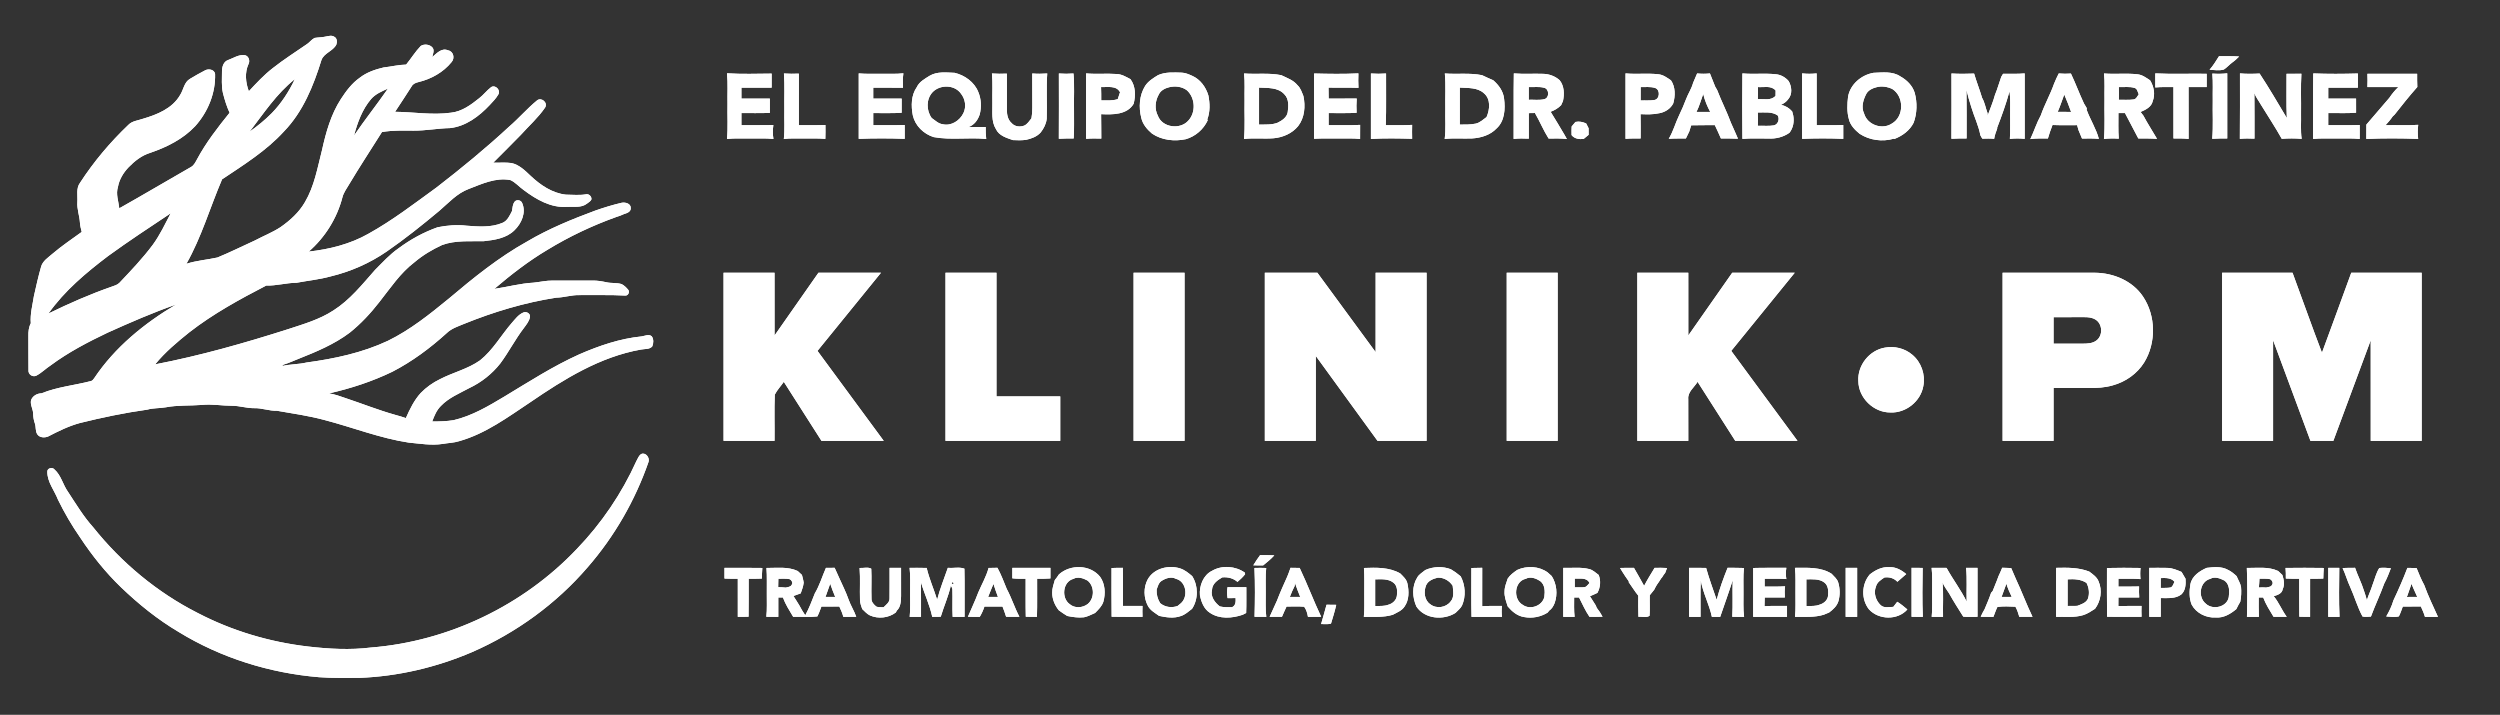
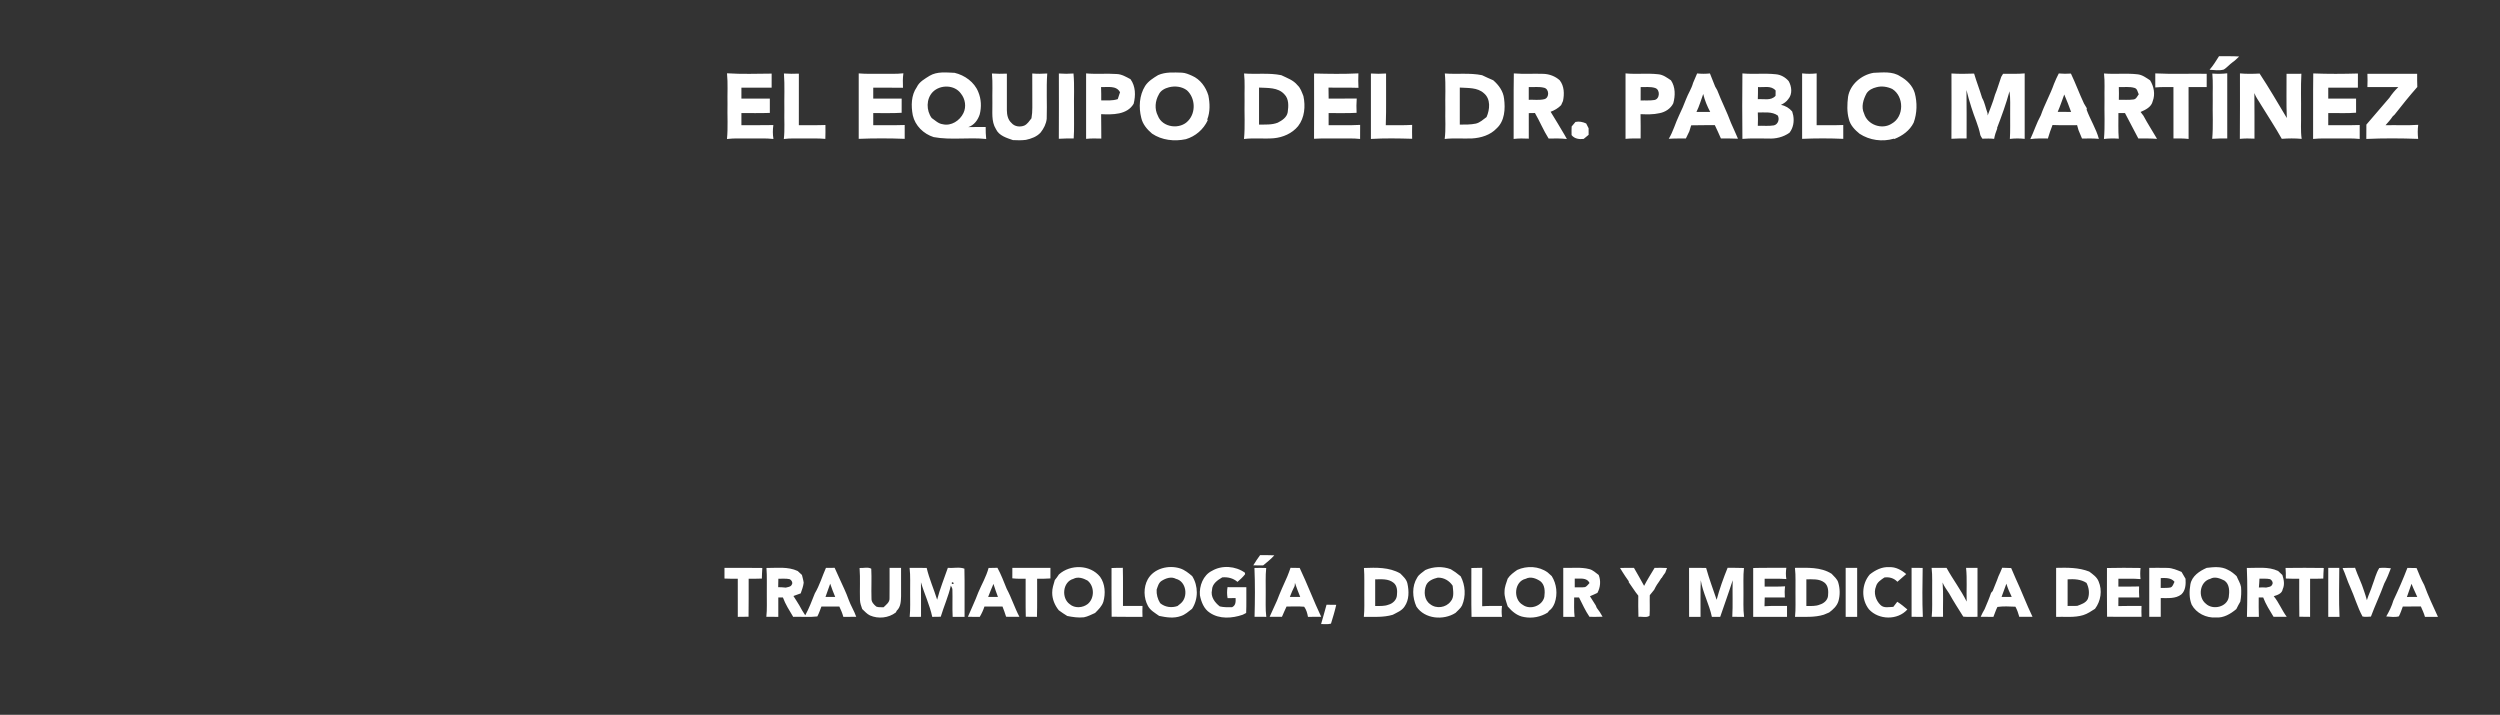
<svg xmlns="http://www.w3.org/2000/svg" id="Capa_1" version="1.1" viewBox="0 0 2067 591">
  <rect x="0" y="0" width="2067" height="591" fill="#333333" stroke="none" />
  <defs>
    <style>
      .st0 {
        fill: #fff;
      }
    </style>
  </defs>
-   <path class="st0" d="M1990.03,493.58c1.21-3.66,2.6-7.25,3.81-10.91.89,2.28,1.85,4.55,2.91,6.77.63,1.35,1.19,2.71,1.84,4.09-2.87,0-5.72.01-8.56.05M1654.89,493.56c1.38-3.64,2.69-7.29,3.99-10.95,1.14,3.76,2.67,7.38,4.44,10.9-2.82.02-5.64.02-8.43.05M816.99,493.57c1.35-3.65,2.91-7.21,4.4-10.81,1.17,3.61,2.32,7.24,3.71,10.78-2.71-.01-5.41,0-8.11.03M686.41,482.59c1.16,3.73,2.69,7.33,4.15,10.96-2.69-.02-5.38-.01-8.05,0,1.24-3.68,2.61-7.31,3.9-10.97M1070.66,481.92c1.25,3.95,2.86,7.77,4.36,11.64-2.87-.02-5.72-.03-8.58-.02,1.14-3.09,2.48-6.1,3.97-9.05.06-.64.19-1.93.25-2.57M787.2,481.41l.93.18c1.49,1.94-2.49,1.47-.93-.18M1868.12,478.47c2.88.07,5.84-.25,8.71.37,1.58.73,2.96,3.03,1.73,4.65-.85,1.91-3.17,1.79-4.86,2.3-2.03-.18-4.06-.16-6.06-.03.27-2.42.34-4.86.48-7.29M1709.5,478.99c5.38-.3,10.99-.13,15.64,2.97,2.09,4.07,2.69,9.01,1.04,13.33-1.7,3.32-5.55,4.42-8.76,5.66-2.65.04-5.3.05-7.92.07-.01-7.35,0-14.69,0-22.03M1493.5,478.99c4.99.03,10.62-.61,14.86,2.63,3.39,2.58,3.45,7.33,3.04,11.19-.43,3.5-3.47,6.09-6.7,7.03-3.55,1.54-7.46,1.16-11.2,1.18v-22.03M1137,479c5.08-.03,10.79-.66,15.06,2.73,3.21,2.4,3.33,6.81,2.92,10.43-.21,3.82-3.47,6.87-7.01,7.81-3.51,1.35-7.3,1.03-10.97,1.05v-22.02M643.54,478.49c3.07.07,6.21-.3,9.25.34,1.64.7,3.04,3.06,1.76,4.69-.88,1.87-3.17,1.76-4.86,2.32-2.09-.26-4.2-.32-6.29-.37.07-2.33.1-4.66.14-6.98M1827.47,478.57c3.81-2.19,8.09-.33,11.67,1.43,4.36,3,4.28,9.05,3.59,13.73-1.47,8.22-13.12,10.87-18.89,5.46-6.88-5.41-5.23-18.31,3.63-20.62M1786.51,477.94c4.01-.09,8.56-.36,11.38,3.11-.97,1.62-1.3,4.01-3.31,4.68-2.67.54-5.43.25-8.11.38.01-2.73.02-5.45.04-8.17M1302,478.37c4.28.26,9.92-1.17,12.21,3.67-1.19,1.13-2.08,2.69-3.63,3.36-2.85.44-5.74.11-8.58.22-.01-2.42-.01-4.84,0-7.25M1261.48,478.54c3.98-2.13,8.55-.35,12.02,1.95,3.94,3.05,3.96,8.52,3.36,13.01-1.65,7.5-11.75,11.09-17.88,6.57-8.13-4.55-7.09-19.41,2.5-21.53M1179.09,483.95c1.64-3.84,5.9-5.44,9.67-6.35,4.95-.19,9.65,2.55,12.31,6.7.37,4.3,1.49,9.45-1.69,13-3.85,5.16-11.91,6.3-16.93,2.21-4.89-3.39-5.44-10.41-3.36-15.56M960.4,480.27c3.47-2.19,7.96-3.81,11.87-1.7,8.66,2.12,10.4,15.05,3.86,20.41-.86.7-1.71,1.39-2.56,2.08-4.89,1.69-10.33.99-14.34-2.37-2.1-3.36-3.16-7.23-2.92-11.19.93-2.59,1.6-5.62,4.09-7.23M887.45,478.61c3.79-2.07,8.08-.56,11.62,1.33,5.92,4.54,6.04,14.65.31,19.42-4.17,3.29-10.81,3.77-14.92.17-7.1-5.02-5.88-18.53,2.99-20.92M1697.89,262.25c8.38,0,16.76.02,25.15-.03,3.28-.03,6.77.24,9.61,2.08,5.76,3.56,6.16,13.05.79,17.13-3.23,2.56-7.55,2.67-11.46,2.71-8.04-.02-16.07-.02-24.1-.02-.01-7.29-.01-14.58.01-21.87M89.49,211.6c16.87-12.26,34.31-23.71,51.66-35.27-4.63,8.81-8.87,17.88-14.75,25.96-8.36,11.22-18.03,21.37-27.63,31.51-1.78,1.84-4.34,2.45-6.67,3.31-17.82,6.22-35.12,13.81-52.05,22.12,13.3-18.83,31.19-33.79,49.44-47.63M1453.36,93c5.53.11,11.64-.91,16.48,2.49,1.7,2.94.31,7.34-3.15,8.17-4.39.77-8.9.18-13.33.34.17-3.66.17-7.34,0-11M1706.72,78.13c2.07,4.73,3.9,9.56,5.67,14.41-3.7-.05-7.4-.04-11.08-.06,2.06-4.68,3.62-9.56,5.41-14.35M1402.63,92.55c2.38-4.75,3.76-9.89,5.6-14.85,1.21,5.2,3.28,10.14,5.77,14.85-3.8-.07-7.59-.07-11.37,0M306.82,81.88c3.67-4.22,8.95-6.4,13.95-8.64-9.1,13.12-19.05,25.63-28.06,38.82,2.86-10.77,6.79-21.59,14.11-30.18M1751.84,72c4.32.19,8.82-.6,13.04.71,2.31.65,2.49,3.42,3.44,5.25-1.24,1.56-2,3.96-4.23,4.27-4.05.59-8.16.16-12.23.29.11-3.51.11-7.02-.02-10.52M1551.44,72.13c4.32-1.21,9.03-.45,13.06,1.42,9.85,6.15,9.96,22.86-.34,28.63-8.01,5.37-20.21,1.05-22.9-8.23-2.68-5.52-.7-11.73,2.05-16.79,1.82-2.77,4.98-4.28,8.13-5.03M1453.36,82c.14-3.33.14-6.66.15-10,4.87.35,10.95-1.48,14.58,2.84-.05,1.46-.07,2.92-.06,4.38-3.74,4.27-9.73,2.44-14.67,2.78M1356.5,72c3.93.12,8.02-.49,11.85.71,4.48,1.29,4.12,9.21-.5,9.97-3.76.63-7.6.22-11.38.42.03-3.7.02-7.4.03-11.1M1263.98,72.01c4.17.15,8.47-.52,12.57.52,4.4.86,4.69,8.31.35,9.46-4.21,1.05-8.63.33-12.93.5,0-3.49,0-6.99.01-10.48M1206.96,72.4c6.74.48,14.56-.23,19.92,4.68,5.81,4.78,4.93,13.51,2.19,19.72-2.79,2.02-5.39,4.58-8.82,5.39-4.37.91-8.86.84-13.29.83v-30.62M1040.97,72.41c7.13.41,15.67-.31,20.91,5.52,3.94,3.89,3.48,9.84,2.8,14.85-.71,4.28-4.67,6.82-8.23,8.64-4.9,1.94-10.33,1.5-15.48,1.6,0-10.21-.01-20.41,0-30.61M966.56,72.14c4.95-1.24,10.68-.63,14.82,2.55,6.85,6.25,7.5,18.08,1.2,24.95-6.71,7.78-21.57,5.98-25.26-3.97-2.88-5.52-2.27-12.23.77-17.54,1.53-3.34,5.07-5.12,8.47-5.99M910.36,72c5.36.24,12.61-1.56,15.69,4.26-.61,1.91-1.25,3.81-1.89,5.7-4.42,1.46-9.1,1.04-13.66,1.03.01-3.67.02-7.33-.14-10.99M771.13,76.13c6.16-6.33,18.07-6.19,23.33,1.21,3.63,4.47,4.63,10.91,2.11,16.14-2.97,6.23-10.09,10.92-17.12,9.24-3.64-.43-6.24-3.19-9.12-5.14-4.57-6.25-4.64-15.72.8-21.45M206.31,108.94c11.68-15.17,22.33-31.53,37.5-43.53-4.93,10.29-11.17,20.07-19.2,28.24-5.58,5.68-11.84,10.64-18.3,15.29M1096.78,499.99c-1.55,5.31-2.87,10.69-4.5,15.98,2.7-.09,5.54.43,8.18-.36,1.59-5.13,3.16-10.29,4.34-15.53-2.68-.08-5.35-.09-8.02-.09M1990.44,469.54c-3.49,9.15-7.42,18.13-11.6,26.98-1.33,4.66-3.48,9-5.91,13.17,3.44.16,7.1.89,10.46-.1,1.34-2.59,2.25-5.38,3.25-8.11,4.97-.02,9.94.03,14.93-.05,1.21,2.81,2.56,5.59,3.38,8.57,3.57,0,7.15,0,10.75.01-3.95-8.71-8.1-17.34-11.37-26.34-2.49-4.48-4.37-9.26-6.3-14-2.55-.12-5.07-.15-7.59-.13M1936.85,469.66c2.4,5.06,3.86,10.5,6.23,15.58,3.66,8.05,6.02,16.68,10.25,24.48,2.26.52,4.62.18,6.95.07,3.42-9.24,7.69-18.12,11.04-27.39,2.17-4.03,3.86-8.29,5.46-12.57-3.19-.34-6.42-.6-9.58-.19-2.75,4.25-3.76,9.29-5.61,13.94-1.31,4.31-3.35,8.34-4.65,12.65-.7-2.63-1.48-5.21-2.39-7.75-2-6.52-5.18-12.57-7.38-19-3.45,0-6.89,0-10.32.18M1925,469.5v40.5c3.09,0,6.19,0,9.31.01-.63-13.49-.27-27.01-.19-40.51-3.06-.01-6.09,0-9.12,0M1889.69,469.58c.24,2.91.29,5.83.23,8.76,3.68.19,7.37.17,11.08.17.05,10.46-.12,20.94.09,31.4,2.95.08,5.91.09,8.89.1.02-10.5-.01-21,.01-31.5,3.63,0,7.26,0,10.91-.14.08-2.93.15-5.86.39-8.77-10.53-.18-21.07-.14-31.6-.02M1857.68,469.59c.58,13.45.41,26.95.09,40.41h9.87c-.24-5.33-.13-10.67-.14-16h3.71c2.15,5.67,5.42,10.81,8.56,15.97,3.62.04,7.26.04,10.9-.03-4.06-5.38-6.45-11.81-10.75-17.01,3.03-.91,6.86-2.12,7.42-5.77,1.78-3.81.96-7.94-.27-11.76-1.22-1.08-2.39-2.18-3.51-3.31-8.12-3.82-17.24-2.39-25.88-2.5M1777,469.5v40.5h9.5c-.01-5.17-.01-10.33,0-15.5,5.71-.07,12.23.73,17.04-3.04,3.57-3.29,3.75-8.42,3.47-12.93-1.11-1.89-2.2-3.78-3.3-5.66-3.72-1.53-7.48-3.22-11.55-3.32-5.06-.17-10.11,0-15.16-.05M1742.04,469.64c.01,13.42-.12,26.85.08,40.28,9.49.18,19,.03,28.51.06-.14-3-.14-5.99-.01-8.98-6.4.03-12.79-.1-19.17.11,0-2.38.02-4.75.05-7.11,5.73,0,11.47-.01,17.22,0-.19-3.04-.24-6.08-.12-9.11-5.71.18-11.42.1-17.12.11-.01-2.17-.02-4.34.01-6.49,6.09.06,12.2-.25,18.29.29-.32-3.06-.31-6.14.03-9.19-9.26-.17-18.52-.21-27.77.03M1700,469.5v40.5c7.46-.21,15.14.8,22.41-1.42,3.56-1.09,6.63-3.25,9.75-5.22,4.82-6.43,6.17-15.2,2.97-22.63-1.39-3.66-4.78-5.89-7.75-8.15-8.74-3.44-18.16-3.29-27.38-3.08M1655.42,469.41c-.98,2.4-1.98,4.79-3.12,7.12-1.38,4.13-3.27,8.05-4.76,12.14-.33.37-.99,1.12-1.32,1.49-.75,2.17-1.51,4.33-2.4,6.44-.95,2.37-1.91,4.73-2.94,7.06-1.23,2.02-2.28,4.14-3.25,6.3,3.5.05,7,.04,10.52.07,1.13-2.73,1.97-5.58,3.32-8.21,4.89-.7,9.94-.41,14.89-.19,1.47,2.61,2.34,5.51,3.2,8.37,3.63,0,7.27-.07,10.92-.05-5.01-10.32-8.95-21.09-13.83-31.46-1.34-2.92-2.6-5.86-3.81-8.82-2.48-.13-4.96-.18-7.42-.26M1597.05,469.49c.81,6.79.32,13.64.45,20.47-.12,6.68.33,13.38-.38,20.04h9.38c-.2-9.47.43-18.96-.38-28.4,1.29,3.3,3.53,6.07,5.41,9.04,3.64,6.56,7.72,12.88,11.71,19.22,3.9.36,7.83.07,11.76.13-.01-13.5,0-27,0-40.49h-9.45c.96,9.27.18,18.6.49,27.9-4.78-9.71-11.42-18.37-16.62-27.86-4.13-.05-8.25-.04-12.37-.05M1580.5,469.48c-.01,13.51,0,27.01,0,40.51,3.09.01,6.19.01,9.3.02-.59-13.46-.31-26.97-.14-40.45-3.06-.06-6.12-.06-9.16-.08M1526,469.5v40.5h9.5v-40.5h-9.5M1484.05,469.49c.81,6.81.32,13.68.45,20.52-.12,6.66.33,13.35-.38,19.99,7.95-.07,16.08.63,23.8-1.76,1.44-.65,2.91-1.26,4.41-1.84,3.26-2.43,6.49-5.35,7.7-9.39,1.39-4.9,1.31-10.23-.1-15.12-.77-3.17-3.5-5.18-5.55-7.49-9.01-5.77-20.12-4.93-30.33-4.91M1449.53,469.63c-.06,13.45-.05,26.91,0,40.37h27.97c-.01-3-.01-6,0-9-6.21.06-12.43-.21-18.62.24.06-2.42.11-4.83.18-7.24,5.54.01,11.09-.01,16.65,0-.23-3.08-.21-6.18.19-9.24-5.63.39-11.27.21-16.9.24-.01-2.17-.02-4.34,0-6.5,5.97.05,11.96-.19,17.93.26-.49-3.08-.46-6.2,0-9.28-9.14.1-18.28-.14-27.41.15M1396.5,469.51c.01,13.49-.04,26.99.05,40.49h9.45c.1-10.09-.23-20.2.19-30.29,1.74,10.5,7.02,19.93,9.18,30.29,2.28-.01,4.59-.01,6.9,0,3.41-10.09,7.1-20.09,10.32-30.25-.33,10.08.24,20.17-.34,30.24,3.24,0,6.5.01,9.76.02-.89-6.64-.4-13.35-.51-20.02.1-6.79-.34-13.6.4-20.36-4.5-.19-9.01-.12-13.51-.17-3.5,8.64-6.69,17.44-9.06,26.46-3-8.74-6.21-17.42-8.7-26.32-4.71-.15-9.43-.11-14.13-.09M1339.44,469.6c1.36,2.36,2.91,4.61,4.37,6.92.92,1.43,1.9,2.85,2.94,4.22l-.21.48c2.72,3.71,5.05,7.71,7.99,11.27.01,5.84-.13,11.68.13,17.52,2.96-.43,6.74,1.02,9.2-.94.38-5.64-.01-11.3.17-16.95,1.24-1.48,2.45-2.99,3.65-4.51.67-1.44,1.43-2.83,2.27-4.19,1.24-1.74,2.47-3.5,3.57-5.36l.36-.2c.87-1.52,1.86-2.96,2.95-4.34.5-1.29,1.02-2.58,1.46-3.89-3.42-.27-6.85-.13-10.27-.11-2.95,4.92-6.04,9.76-8.67,14.87-2.67-5.03-5.6-9.91-8.39-14.88-3.85-.02-7.69-.06-11.52.09M1292.5,469.5v40.5h9.38c-.62-5.31-.35-10.67-.37-16,1.33-.01,2.68-.01,4.04-.01,2.77,5.4,5.19,10.98,8.65,16,3.59.02,7.19.05,10.79-.1-1.36-2.61-2.98-5.06-4.81-7.34-.2-.5-.6-1.49-.8-1.99-1.58-2.55-3.18-5.1-4.82-7.6,2.09-.84,4.14-1.8,6.19-2.77,2.45-4.6,2.97-9.92,1.05-14.81-2.49-1.78-4.76-4.14-7.83-4.87-7.02-1.79-14.32-.74-21.47-1.01M1216.53,469.63c.06,13.45-.19,26.92.13,40.37,8.4,0,16.8-.01,25.2.01-.4-3-.4-6.02,0-9.01-5.46.02-10.94-.15-16.39.24.06-10.6.02-21.19.03-31.78-3,.04-6,.06-8.97.17M1127.71,469.61c.55,7.11.19,14.25.29,21.38-.1,6.33.31,12.69-.38,19.01,7.99-.08,16.13.64,23.91-1.69,3.49-1.89,7.59-3.38,9.8-6.9,3.83-5.46,3.69-12.71,2.32-18.97-.73-3.52-3.57-5.9-5.96-8.34-9.1-5.21-19.86-4.86-29.98-4.49M1064.39,476.52c-3,6.62-5.97,13.26-8.57,20.06-2.01,4.48-4.06,8.95-6.1,13.42,3.39,0,6.79,0,10.2-.01,1.17-2.88,2.53-5.67,3.8-8.51,4.85.1,9.72-.28,14.57.16,1.8,2.44,2.62,5.41,3.13,8.37,3.64-.01,7.28,0,10.93-.04-6.3-13.31-11.43-27.11-17.77-40.39-2.53-.06-5.06-.09-7.57-.11-.83,2.36-1.65,4.73-2.62,7.05M1037.17,469.6c.59,13.42.44,26.91.09,40.35,3.23,0,6.46.05,9.71.06-.86-6.63-.35-13.32-.47-19.98.11-6.81-.34-13.64.4-20.41-3.25-.14-6.49-.13-9.73-.02M919.02,469.65c.04,13.42-.12,26.84.08,40.26,8.5.19,17.01.04,25.52.09-.13-3-.13-6.01,0-9h-16.15c-.05-10.51.16-21.02-.12-31.52-3.12,0-6.23.02-9.33.17M837.01,469.5c-.02,2.89-.02,5.78-.02,8.67,3.65.41,7.33.36,11.01.34.07,10.47-.14,20.94.12,31.41,3.07.08,6.14.08,9.23.09.34-10.49.06-21,.15-31.49,3.66,0,7.33.02,10.99-.27.01-2.92,0-5.84.01-8.75h-31.49M817.36,469.59c-1.91,7.17-5.71,13.56-8.57,20.35-2.5,6.82-5.74,13.33-8.52,20.04,3.25.02,6.52,0,9.78.05,1.61-2.69,2.93-5.55,3.89-8.54,4.97-.03,9.94,0,14.92-.03,1.08,2.8,2.14,5.59,2.99,8.47,3.66.04,7.32.1,10.99.01-3.97-7.52-6.49-15.68-10.52-23.16-2.39-5.85-4.59-11.78-7.64-17.33-2.45.05-4.89.08-7.32.14M710.71,469.61c.66,8.84.05,17.71.33,26.55.1,2.56.99,4.99,1.84,7.39,2.04,1.86,3.87,4.1,6.43,5.3,6.89,3.02,15.37,2.14,21.37-2.47.2-.37.58-1.12.78-1.5,3.29-3,3.42-7.77,3.55-11.91,0-7.82-.02-15.65-.01-23.47h-9.5c-.06,8.39.11,16.78-.04,25.17.17,3.37-2.83,5.3-4.91,7.42-2-.17-4.15.25-6.01-.56-2.02-1.64-4.12-3.78-3.99-6.58-.29-8.24.25-16.51-.19-24.74-2.68-1.6-6.52-.38-9.65-.6M633.71,469.6c.55,7.11.19,14.25.29,21.38-.1,6.33.32,12.68-.39,18.98,3.29-.01,6.59.04,9.89.05v-16c.95-.01,2.87-.02,3.82-.03,2.07,5.72,5.4,10.81,8.49,16.02,6.65-.22,13.35.46,19.96-.33,1.41-2.61,2.32-5.45,3.39-8.21,4.93.02,9.86.02,14.79-.01,1.33,2.75,2.52,5.58,3.32,8.55,3.56,0,7.12,0,10.68-.01-1.71-4.94-4.6-9.36-6.34-14.29-2.07-5.93-4.88-11.54-7.46-17.25-1.38-2.98-2.7-5.99-4.06-8.98-2.4.01-4.81.03-7.2.05-3.1,7.01-5.25,14.47-9.19,21.09-2.44,6.12-4.72,12.33-7.92,18.12-1.75-2.66-3.47-5.34-4.89-8.18-1.56-2.64-3.24-5.19-4.89-7.77,2.01-.72,4.01-1.47,6.03-2.18,1-2.87,2.1-5.75,2.45-8.79-.25-2.19-.94-4.3-1.43-6.44-1.2-1.06-2.38-2.15-3.51-3.26-8.11-3.81-17.19-2.45-25.83-2.51M599,469.5c-.01,2.95-.01,5.9,0,8.85,3.66.18,7.33.16,11,.16.01,10.5,0,21,.01,31.5,2.96-.01,5.92-.02,8.89-.1.2-10.47.03-20.94.09-31.4,3.63,0,7.27,0,10.91-.15.09-2.92.16-5.85.39-8.76-10.43-.22-20.86-.04-31.29-.1M1824.49,469.51c-5.94,2.64-12.16,6.69-13.47,13.56-.94,5.54-1.11,11.58,1.06,16.88,3.83,7.09,12.03,11.09,19.98,10.6,6.42.48,12.21-2.97,16.94-6.96,1.02-2.07,2.06-4.13,3.27-6.11.79-4.01.98-8.13.62-12.2-.59-3.2-2.48-5.94-3.66-8.92-2.21-2.05-4.53-4.01-7.28-5.27-5.33-2.95-11.68-2.26-17.46-1.58M1545.97,474.93c-6.91,7.94-7.27,20.58-.72,28.87,8.06,8.84,23.7,9.2,31.76.11-2.68-2.26-5.37-4.52-8.35-6.37-1.12,1.39-2.2,2.79-3.26,4.21-3.51.08-7.8,1.27-10.58-1.52-3.99-3.81-5.94-10.08-3.76-15.32.89-3.57,4.16-5.52,6.98-7.45,4.02-.56,7.91.55,10.72,3.56,2.47-2.08,4.85-4.27,7.31-6.38-3.92-3.31-8.8-6.06-14.08-5.71-5.94-.45-11.49,2.44-16.02,6M1254.45,471.21c-2.94,2.07-5.93,4.15-7.91,7.23-1.09,3.41-2.57,6.81-2.58,10.46-.32,4.34,1.36,8.42,2.62,12.49,3.49,4.15,8,7.96,13.54,8.78,6.73,1.28,13.68-.07,19.49-3.69.3-.39.9-1.17,1.2-1.56,2.26-1.5,3.62-3.89,4.59-6.36,2.57-7.31,1.71-15.67-2.42-22.25-1.18-.99-2.33-2-3.42-3.07-7.25-5.2-17.08-5.66-25.11-2.03M1178.45,471.3c-2.33,2-5.23,3.46-6.73,6.27-4.51,7.19-4.01,16.44-.61,23.98,6.91,10.32,22.29,11.54,32.3,5.21,1.85-2.01,4.21-3.66,5.42-6.19,3.32-7.67,2.72-16.71-1.13-24.07-1.46-1.07-2.88-2.19-4.26-3.33-1.33-.8-2.63-1.63-3.88-2.5-6.77-2.62-14.5-2.3-21.11.63M1002.07,471.97c-7.29,3.56-10.66,12.53-9.97,20.25,1.08,5.45,3.3,11.31,8.21,14.42,7.96,5.44,18.47,4.63,27.19,1.63.93-.5,1.87-.99,2.83-1.46.3-7.1.08-14.21.15-21.31-5.19,0-10.37.01-15.55-.03-.51,3-.51,6.06.04,9.07,2.2-.03,4.41-.05,6.63-.05.16,2.99.15,6.14-2.96,7.56-3.39,0-6.81.13-10.12-.67-4.15-3.24-7.77-8.03-6.43-13.63.14-5.05,4.54-8.09,8.47-10.38,4.59-.41,9.08.66,12.59,3.74,2.25-1.95,4.46-3.96,6.29-6.33-.03-.31-.09-.94-.11-1.25-7.74-5.57-18.99-6.46-27.26-1.56M948.97,478.98c-3.67,6.71-3.44,15.37.17,22.06,2.03,3.74,5.9,5.77,9.22,8.18,5.85,1.25,12.11,2.24,17.89.15,3.6-1.12,6.39-3.74,9.32-5.98,5.28-8,5.23-18.98.14-27.05-3.01-2.55-6.13-5.12-9.94-6.36-9.53-3.06-21.67-.11-26.8,9M875.48,474.98c-1.01,1.62-2.16,3.15-3.37,4.62-.93,3.42-2.23,6.82-2.15,10.42-.03,5.34,2.12,10.47,5.46,14.57,2.27,1.65,4.57,3.27,6.99,4.71,4.54.88,9.18,1.62,13.82,1.08,3.24-.65,6.17-2.27,9.18-3.57,2.7-2.74,5.63-5.5,6.85-9.27,1.9-6.82,1.51-14.73-2.7-20.64-8.18-10.19-24.63-10.5-34.08-1.92M783.66,469.53c-3,8.75-6.56,17.33-8.83,26.31-2.74-8.79-6.53-17.26-8.65-26.25-4.71-.12-9.42-.11-14.13-.1.82,6.82.32,13.69.45,20.53-.12,6.66.34,13.35-.38,19.99,3.12-.01,6.25-.01,9.38-.01-.03-9.54.06-19.07-.06-28.6,2.81,9.65,7.25,18.75,9.34,28.62,2.34-.03,4.68-.08,7.03-.1,2.59-8.64,6.36-16.91,8.34-25.75.52,1.11,1.39,2.16,1.3,3.48.23,7.45-.18,14.91.21,22.36,3.27-.01,6.55-.01,9.84-.01-.11-13.28.2-26.57-.13-39.84-4.16-1.56-9.21-.27-13.71-.63M1036.2,467.44c2.72.03,5.45.04,8.19.02,3.19-2.64,6.47-5.2,9.22-8.32-3.92-.19-7.84-.14-11.75-.18-2.01,2.75-3.94,5.55-5.66,8.48M530.33,375.32c-2.21,1.17-2.95,3.82-4.15,5.86-12.11,26.82-28.87,51.55-49.29,72.74-44.3,46.7-106.16,76.42-170.34,81.47-17.14,2.14-34.46,1.15-51.56-.82-31.88-3.68-63.22-12.98-91.71-27.85-33.41-16.96-62.83-41.49-86.2-70.73-8.03-8.9-14.22-19.25-20.78-29.23-4.31-5.93-5.68-13.72-11.34-18.7-1.74-2.1-6.04-.96-5.85,2.01-.04,8.53,5.84,15.37,8.79,23,5.35,10.94,11.49,21.48,18.45,31.48,9.83,14.86,21.02,28.85,33.89,41.21,14.43,13.83,30.12,26.48,47.35,36.68,35.08,21.55,75.43,34.1,116.38,37.49,11,.81,22.03.56,33.06.55,32.02-1.24,63.77-8.67,93.22-21.29,36.54-15.96,69.66-39.96,95.67-70.23,22.15-25.46,39.22-55.24,50.3-87.09,1.13-3.32-2.24-7.99-5.89-6.55M1558.34,287.44c-12.76,2.2-22.64,14.6-21.87,27.54.05,13.94,12.61,26.17,26.51,26.05,12.79.6,25.01-9.17,27.22-21.78,1.89-9.53-1.71-19.93-9.27-26.07-6.17-5.21-14.7-7.26-22.59-5.74M1837.25,364.5c14.04,0,28.08,0,42.13,0,0-27.74-.01-55.48.01-83.22,10.3,27.74,20.61,55.47,30.89,83.22,6.3,0,12.61,0,18.93,0,10.29-27.71,20.55-55.44,30.89-83.13.06,27.71,0,55.42.02,83.14,14.04-.02,28.08,0,42.13,0v-139c-19.41.01-38.82,0-58.22,0-8.1,22.03-16.04,44.12-24.23,66.12-8.41-21.93-16.16-44.11-24.34-66.13-19.4.02-38.8.01-58.21.01-.01,46.33,0,92.67,0,139M1655.75,225.51v138.99c14.04,0,28.08,0,42.13,0,0-14.58-.01-29.16,0-43.75,9.7,0,19.4-.02,29.1.01,6.66.15,13.4-.27,19.84-2.14,10.53-2.87,20.1-9.53,25.93-18.84,10.09-16.32,9.8-38.68-.93-54.63-8.67-12.99-24.53-19.53-39.79-19.64-25.43-.03-50.86,0-76.28,0M1353.75,225.5v139c14.04,0,28.08,0,42.13,0-.02-11.5.03-22.99-.04-34.49-.59-5.95,4.96-9.68,7.72-14.32,10.39,16.27,20.77,32.55,31.16,48.81,17.15,0,34.3,0,51.45,0-18.25-24.8-36.52-49.59-54.78-74.39,17.49-21.54,35.01-43.06,52.49-64.6-17.22-.01-34.45,0-51.67-.01-12.12,17.29-24.2,34.59-36.32,51.88-.03-17.29-.01-34.59-.01-51.88h-42.13M1245.75,225.5v139c14.04,0,28.08,0,42.13,0,0-46.33-.01-92.67,0-139h-42.13M1045.75,225.5v139c14.04,0,28.08,0,42.13,0,.01-23.4-.03-46.8.02-70.21,17.03,23.4,34.03,46.81,51.05,70.21,13.52,0,27.03,0,40.55,0,0-46.33-.01-92.67,0-139-14.04,0-28.08.01-42.12,0-.01,21.87.03,43.75-.02,65.63-16.08-21.86-32.1-43.77-48.16-65.63-14.49.01-28.97,0-43.45,0M937.25,225.5v139c14.04,0,28.08,0,42.13,0v-139h-42.13M781.75,225.5v139h94.87v-36.75h-52.74c-.01-34.08,0-68.17,0-102.25h-42.13M676.7,225.5c-12.1,17.29-24.2,34.59-36.31,51.89-.03-17.3,0-34.59-.01-51.89h-42.14c.02,46.33.01,92.67.01,139,14.04,0,28.08,0,42.13,0,.16-12.74-.31-25.51.21-38.22,1.95-3.87,5.04-7.02,7.47-10.59,10.39,16.27,20.77,32.54,31.15,48.81,17.15,0,34.31,0,51.46,0-18.25-24.8-36.52-49.59-54.78-74.39,17.49-21.54,35.01-43.06,52.5-64.61h-51.69M1302.58,100.83c-1.02,1.28-2.05,2.53-3.14,3.74-.15,2.37-.1,4.74-.06,7.12,2.41,3.08,6.34,3.62,10,3.16,1.32-1.16,2.69-2.29,4.09-3.38.02-1.81.01-3.63-.01-5.44-.71-1.31-1.38-2.62-2.01-3.95-2.8-1.27-5.83-1.95-8.87-1.25M1957.37,61c.16,3.66.16,7.34,0,11,8.52-.01,17.04.03,25.57-.02-2.78,2.68-5.25,5.65-7.38,8.85-6.34,7.41-12.75,14.75-19.04,22.2-.04,3.95-.02,7.9-.05,11.85,14.25-.65,28.59-.57,42.86-.05-.43-3.86-.48-7.76.05-11.62-8.99.64-18.03.1-27.03.32,2.1-2.33,4.2-4.68,5.94-7.31.38-.35,1.14-1.06,1.53-1.41,6.09-7.77,12.26-15.49,18.81-22.88-.16-3.64-.15-7.28-.14-10.92-13.71-.02-27.41,0-41.12-.01M1912.47,114.88c6.48-.7,13.01-.28,19.52-.38,6.33.1,12.69-.31,19.01.38-.01-3.84-.01-7.68,0-11.52-8.67.3-17.34.07-26.01.14,0-3.33,0-6.67.01-10,7.66-.15,15.36.35,23.01-.32-.02-3.9-.02-7.79-.01-11.68h-23c-.02-3-.01-6,0-9,8.16,0,16.33.01,24.5-.01-.01-3.91-.02-7.82.03-11.72-12.3.35-24.64.44-36.93-.06-.26,18.05,0,36.11-.13,54.17M1851.99,60.69c-.04,18.03.13,36.07-.09,54.11,4.01-.4,8.06-.38,12.1-.16-.06-12.57.1-25.14-.08-37.7,1.19,3.5,3.59,6.36,5.37,9.56,5.76,9.42,11.88,18.63,17.28,28.27,5.46-.41,10.97-.46,16.45.05-1.01-6.89-.34-13.88-.52-20.82.16-11-.35-22.02.29-33.01-4.11.01-8.2.01-12.28.01.11,12.2-.3,24.4.23,36.58-7.39-12.32-14.58-24.78-22.5-36.78-5.42.29-10.86.39-16.25-.11M1829.15,60.84c.7,7.37.2,14.79.35,22.18-.24,10.58.5,21.19-.44,31.74,4.13-.32,8.28-.29,12.43-.26.01-17.97.02-35.94,0-53.9-4.11.52-8.24.51-12.34.24M1781.99,60.69v11.62c4.98-.48,10-.31,15.01-.3.01,14.17-.03,28.33.02,42.5,4.16-.04,8.35-.14,12.51.38-.07-14.29-.01-28.59-.03-42.89,4.99,0,9.99,0,14.99-.01,0-3.66,0-7.32.01-10.98-14.17-.21-28.36.38-42.51-.32M1739.59,60.75c.81,7.05.25,14.17.41,21.26-.24,10.96.52,21.96-.46,32.89,4.06-.53,8.18-.51,12.27-.23-.62-7.03-.2-14.11-.31-21.16,1.78-.01,3.6-.02,5.43-.03,3.75,6.97,7.32,14.03,11.04,21.02,5.15-.03,10.32-.07,15.47.31-3.72-6.4-7.78-12.61-11.26-19.15-.81-1.03-1.59-2.06-2.36-3.08,4.12-1.79,9.02-4.08,10.05-8.96,2.21-5.73.98-12.11-2.18-17.22-3.27-2.14-6.57-4.65-10.58-4.99-9.15-1.01-18.37.09-27.52-.66M1702.19,60.73c-1.39,2.82-2.82,5.63-3.93,8.58-3.13,8.9-7.85,17.13-10.92,26.05-3.5,6.28-5.59,13.18-8.68,19.64,4.81-.69,9.68-.52,14.53-.49,1.09-3.78,2.39-7.5,3.83-11.16,6.76.28,13.54.12,20.32.13.35,1.36.78,2.72,1.16,4.09.92,2.34,1.93,4.65,2.9,6.98,4.64-.1,9.31-.17,13.95.25-2.32-8.45-7.12-15.89-10.13-24.07.04-.3.12-.91.16-1.22-.85-1.28-1.63-2.6-2.35-3.94-3.83-8.15-6.92-16.62-10.79-24.75-3.36.22-6.72.24-10.05-.09M1613.44,114.74c4.17-.31,8.36-.26,12.55-.24-.04-13.36.13-26.72-.1-40.07,1.21,4.81,2.47,9.61,4.04,14.33,2.31,7.71,5.94,15.07,7.43,23.01.5.97.98,1.98,1.66,2.88,3.23-.05,6.48-.25,9.73.15.53-2.94,1.43-5.81,2.57-8.58l-.14-.45c3.84-9.95,7.49-20.03,10.29-30.32.87,6.13.44,12.34.53,18.52-.08,6.96.21,13.93-.24,20.88,4.06-.49,8.17-.49,12.25-.04-.02-18.04-.02-36.08,0-54.12-5.95.56-11.92.23-17.87.32-.52.84-1.02,1.67-1.51,2.51-1.81,4.92-3.1,10.01-5.16,14.84-1.57,5.86-4.01,11.42-6.05,17.11-.04-.5-.11-1.49-.14-1.99-1.59-4.15-2.22-8.67-4.47-12.55-2.02-6.76-4.63-13.33-6.62-20.1-6.24.25-12.49.32-18.72-.07.03,18,.09,35.99-.03,53.98M1489.99,60.68c.02,18.04.01,36.08,0,54.12,11.32-.49,22.7-.5,34.02,0-.02-3.81-.02-7.63-.01-11.44-7.33.29-14.67.08-22,.14,0-14.27-.02-28.54.01-42.82-4,.45-8.04.45-12.02,0M1440.62,114.84c7.1-.67,14.25-.23,21.39-.31,6.19.37,12.44-1.17,17.53-4.78,3.17-4.07,4-9.2,3.12-14.22-.33-1.11-.63-2.24-.88-3.36-2.41-2.83-5.65-4.81-9.32-5.45,2.34-1.14,4.63-2.62,6.12-4.83,3.55-4.12,2.83-10.39.29-14.83-2.69-3.16-6.61-5.39-10.79-5.68-9.13-.96-18.33.15-27.46-.68-.21,18.05-.19,36.1,0,54.14M1403.19,60.72c-1.12,2.61-2.21,5.24-3.35,7.84-1.26,4.77-4.1,8.87-5.82,13.45-1.69,4.55-3.65,8.99-5.75,13.36-3.08,6.36-4.85,13.32-8.54,19.38,4.71-.33,9.44-.21,14.17-.28.91-1.97,1.88-3.91,2.83-5.86.45-1.68,1-3.34,1.54-5,6.51-.22,13.03-.03,19.55-.16,1.78,3.64,3.4,7.35,5.04,11.06,4.69-.03,9.39-.05,14.1.17-1.83-4.39-3.88-8.67-5.76-13.02-3.38-9.23-7.91-17.95-11.41-27.12-.6-.97-1.15-1.94-1.68-2.92-.53-1.31-1.04-2.61-1.56-3.9-.91-2.35-1.9-4.65-2.78-7-3.52.37-7.07.37-10.58,0M1343.99,60.69c.02,18.04.01,36.08,0,54.12,4.14-.44,8.31-.33,12.48-.31.01-6.7.11-13.41-.07-20.11,5.2.19,10.48.39,15.61-.8,4.73-.84,9.34-3.78,11.46-8.19,1.73-6.22,1.84-13.44-1.9-18.97-3.23-2.18-6.51-4.7-10.53-5.03-8.98-1.02-18.06.16-27.05-.71M1251.47,114.88c4.15-.49,8.35-.47,12.53-.24-.02-7.04-.01-14.08-.01-21.11,1.69-.03,3.39-.06,5.1-.09,4.01,6.9,7.02,14.35,11.31,21.11,5.03-.11,10.09-.18,15.1.39-.65-1.22-1.3-2.42-2.02-3.57-3.77-6.35-7.52-12.71-11.43-18.96,3.25-1.17,6.25-2.98,8.68-5.46.48-1.16,1.02-2.32,1.56-3.47,1.19-5.77,1.07-12.32-2.75-17.13-3.63-3.27-8.46-5.11-13.33-5.29-8.19-.3-16.41.31-24.58-.36-.32,18.06-.01,36.12-.16,54.18M1194.59,60.75c.89,9.71.19,19.49.41,29.23-.24,8.3.55,16.66-.53,24.92,7.51-.86,15.08-.14,22.62-.44,7.39-.44,15.11-2.76,20.31-8.3,6.72-6.09,7.28-16.17,6.17-24.59-.64-6.15-4.44-11.29-8.98-15.22-3.1-1.36-6.21-2.68-9.22-4.18-10.15-2.08-20.54-.62-30.78-1.42M1133.47,60.77c.04,18.03.05,36.07,0,54.11,11.33-.69,22.74-.46,34.09-.14-.09-3.83-.09-7.65,0-11.48-7.26.48-14.54.12-21.8.27.53-14.25.1-28.51.24-42.76-4.17.3-8.36.32-12.53,0M1028.59,60.75c.83,7.39.24,14.84.41,22.25-.25,10.64.54,21.32-.47,31.92,8.14-1.01,16.36.04,24.53-.61,7.66-.7,15.24-3.97,20.2-10,5.43-7.01,6.21-16.45,4.4-24.89-1.31-3.15-2.3-6.61-4.91-8.98-3.39-4.25-8.68-5.97-13.39-8.28-10.14-2.07-20.53-.61-30.77-1.41M897.99,60.69c.02,18.04.01,36.08,0,54.12,4.17-.45,8.37-.36,12.57-.23-.15-6.73.05-13.46-.15-20.18,9.38.41,21.44.64,26.89-8.6,1.73-6.82,1.68-14.4-2.6-20.32-3.59-1.88-7.21-4.14-11.38-4.28-8.43-.62-16.91.27-25.33-.51M875.44,114.74c4.09-.31,8.19-.24,12.29-.27.55-7.81.15-15.65.27-23.47-.22-10.08.48-20.19-.43-30.24-4.03.32-8.08.32-12.1,0,.03,18,.09,35.99-.03,53.98M820.14,60.76c.75,8.06.18,16.17.36,24.25.21,7.27-1.14,15.23,2.95,21.74,2.55,5.49,8.75,7.24,14.01,9.08,3.58.23,7.19.26,10.77-.19,4.46-.96,9.07-2.62,12.19-6.1,2.56-3.28,4.6-7.18,5-11.37.43-12.46-.44-24.97.44-37.41-4.13.32-8.27.33-12.39,0,.07,9.42,0,18.83.06,28.25.03,2.95-.23,5.9-.72,8.81-1.77,2.19-3.3,4.8-5.95,6.02-3.52,1.39-8,.87-10.52-2.14-3.03-2.66-3.84-6.8-3.86-10.64-.03-10.06.02-20.12,0-30.18-4.12.17-8.23.19-12.34-.12M709.99,60.69c.02,18.04.01,36.08,0,54.11,12.65-.5,25.37-.5,38.02,0-.02-3.81-.02-7.63-.01-11.44-8.66.3-17.33.07-26,.14-.01-3.33,0-6.67,0-10,7.82-.11,15.66.27,23.48-.25.03-3.92.01-7.83.02-11.75h-23.5c-.01-3,0-6,0-9,8.19.04,16.38-.08,24.58.07-.14-3.99-.24-8.01.34-11.97-5.95.71-11.95.31-17.92.4-6.34-.09-12.69.27-19.01-.31M648.16,60.76c.74,10.06.16,20.17.34,30.25-.2,7.97.46,15.98-.43,23.92,5.27-.72,10.6-.37,15.91-.43,6.13.07,12.29-.25,18.41.33.14-3.83.12-7.66.07-11.48-7.33.29-14.65.09-21.98.15.04-14.2,0-28.41.02-42.62-4.11.17-8.24.19-12.34-.12M601.09,60.6c.85,8.44.22,16.95.41,25.43-.23,9.63.5,19.3-.43,28.9,6.29-.81,12.64-.3,18.97-.43,6.47.11,12.98-.35,19.44.4-.64-3.8-.61-7.68-.07-11.49-8.8.19-17.61.04-26.41.09v-10c7.83-.05,15.67.14,23.5-.15-.01-3.95,0-7.9,0-11.85h-23.5v-9.01c8.33.01,16.66.02,24.99,0,.01-3.88.01-7.76.01-11.63-12.29.09-24.64.54-36.91-.26M1549.07,60.2c-9.99,1.66-19.4,9.53-21.1,19.81-.75,6.12-1.02,12.52.68,18.51,1.16,5.04,4.98,8.91,8.87,12.08,8.25,5.41,18.81,6.82,28.27,4.07l.5.23c6.63-2.6,12.69-6.96,15.92-13.46,2.86-7.85,3.05-16.58.89-24.62-1.82-6.04-6.54-10.7-11.95-13.68-6.51-4.37-14.7-3.18-22.08-2.94M1086.47,60.77c.02,17.99.09,35.98-.03,53.97,6.85-.46,13.71-.17,20.57-.24,5.83.07,11.7-.28,17.51.39-.04-3.88-.05-7.76.04-11.63-8.68.5-17.38.13-26.06.24-.01-3.33-.01-6.67,0-10,7.71-.1,15.42.24,23.13-.22-.18-3.94-.21-7.9.11-11.84-7.74.12-15.48.03-23.22.06-.02-3.03-.03-6.06-.11-9.09,8.25.24,16.51-.09,24.76.22-.16-3.99-.24-7.98-.04-11.96-12.2.62-24.45.41-36.66.1M957.49,62.11c-3.97,2.43-8.11,4.96-10.7,8.96-4.85,7.77-5.39,17.66-3.19,26.37,1.18,5.32,4.84,9.58,8.9,13.02,8.11,5.52,18.53,6.62,27.98,4.61,7.94-2.34,14.54-8.06,18.04-15.55-.08-.21-.24-.62-.33-.83,2.44-6.28,2.18-13.29.89-19.79-2.08-6.92-6.72-13.35-13.51-16.27-2.68-1.19-5.43-2.41-8.4-2.55-6.6-.17-13.48-.73-19.68,2.03M768.65,62.63c-4,2.54-8.55,4.9-10.64,9.41-4.74,6.76-4.79,15.49-3.31,23.29,1.96,8.65,8.92,15.39,17.26,18.03,14.31,2.65,29.01.04,43.44,1.56-.41-3.29-.44-6.6-.44-9.91-4.79,0-9.57-.05-14.35.09,4.82-1.62,7.92-5.87,9.43-10.54,1.55-6.09,1.27-12.74-1.21-18.55-3.23-8.17-11.21-13.84-19.57-15.8-6.87-.24-14.4-1.27-20.61,2.42M1826.86,57.68c3.89.19,8,.94,11.82-.19,2.59-1.68,4.61-4.12,7.12-5.95,2.01-1.39,3.77-3.1,5.52-4.83-5.55-.36-11.11-.17-16.65-.22-2.41,3.86-4.82,7.75-7.81,11.19M269.08,30.28c-2.96.67-6.01.58-8.99,1.09-2.5,1.25-4.14,3.74-6.5,5.23-9.42,6.51-19.12,12.66-28.11,19.77-7.26,5.62-13.52,12.38-19.76,19.09-2.67-7.16-3.51-15.5-.22-22.59,1.46-2.83-.05-7.01-3.48-7.31-4.8-.48-9.06,2.48-13.42,4.07-3.87,1.29-5.05,5.67-5.07,9.32.02,6-.54,12.09.78,17.99,1.44,5.55,3.08,11.08,5.51,16.29-9.87,12.24-19.58,24.75-27.02,38.66-1.26,2.26-2.44,4.79-4.79,6.13-19.83,11.33-39.47,23.01-59.38,34.21-.64-5.83-3-11.75-1.13-17.6,1.09-6.21,4.46-11.78,8.78-16.3,5.03-5.17,10.88-9.82,17.88-11.95,13.71-4.68,27.12-11.35,37.18-22.02,10.55-11.71,17-27.41,16.49-43.26-.58-3.72-5.53-4.51-8.36-2.88-4.16,2.17-8.27,4.45-12.28,6.9-5.06,2.79-5.43,9.18-8.39,13.62-6.43,11.04-19.02,16.05-30.7,19.48-4.04,1.45-8.78,1.73-11.93,4.98-15.08,14.37-28.62,30.41-39.97,47.89-3.5,4.6-1.86,10.62-2.24,15.94-.44,5.8,1.79,11.29,2.12,17.02.2,2.62.81,5.18,1.48,7.72-8.06,5.88-16.38,11.41-23.98,17.9-3.64,3.23-8.39,6.03-9.67,11.07-2.28,7.95-4.06,16.03-5.88,24.09-1.15,7.46-3.22,14.82-2.56,22.45-1.75,3.29-2.1,7.06-2,10.73.13,9.36-.1,18.72.08,28.07-.39,3.32,3.36,6.01,6.37,4.57,4.41-2.26,7.89-5.91,12.03-8.59,14.57-10.81,30.72-19.23,47.06-27.02,18.58-8.35,37.28-16.54,56.53-23.25-26.27,15.54-50.64,35.41-67.7,60.98-.71.87-1.36,1.97-2.54,2.27-13.59,3.55-27.85,4.81-40.94,10.15-3.75.07-7.43,2.15-8.72,5.79-.78,3.78,1.71,7.23,1.75,10.98.07,2.8.5,5.57,1.46,8.22,1.01,2.88.25,6.26,1.99,8.88,1.87,2.89,6.01,3.05,8.91,1.85,8.47-4.37,17.08-8.65,26.32-11.16,18.41-4.57,37.02-8.45,55.79-11.07,4.96-1.43,10.16-1.01,15.2-1.92,9.86-1.89,19.96-1.19,29.94-1.97,8.32-.87,16.62.72,24.95.71,6.08-.02,11.95,2.05,18.03,1.97,6.45-.22,12.58,2.37,19.04,2.15,13.09,2.28,26.29,4.16,39.16,7.62,23.3,6.07,45.89,15.07,69.77,18.71,9.32.84,18.69,2.54,28.04,1.09,4.55-.82,9.24-.87,13.67-2.28,21.81-6.14,40.25-19.87,58.86-32.24,27.89-19.09,57.64-37.54,91.44-43.51,3.11-.63,7.1.05,9.36-2.66,1.06-2.53,1.23-5.95-.43-8.26-2.42-2.14-5.64-.33-8.35.05-17.95,1.79-35.23,7.71-51.69,14.89-21.62,9.75-41.6,22.65-61.87,34.87-13.21,7.91-26.75,15.96-41.9,19.5-5.85.98-11.83,1.08-17.75,1.1,1.72-4.62,3.64-9.38,7.23-12.89,6.46-6.73,15.25-10.32,23.31-14.67,10-4.72,18.92-11.71,25.76-20.42,7.04-9.45,12.39-20.03,19.57-29.38,2.03-2.81,4.45-5.62,4.99-9.16.43-2.91-3.25-4.79-5.64-3.52-4.01,1.74-6.64,5.44-9.45,8.61-8.85,10.19-15.52,22.36-26.2,30.88-10.08,7.15-22.35,9.95-33.21,15.6-5.88,2.86-11.29,6.7-15.84,11.39-5.47,6-9.03,13.38-12.28,20.73-2.85-1-5.76-1.8-8.66-2.62-14.02-3.93-27.55-9.35-41.36-13.94-4.42-1.55-8.85-3.16-13.5-3.86,18.02-4.07,35.7-9.85,52.35-17.9,16.41-8.47,31.32-19.58,44.97-31.96,4-3.89,9.43-5.54,14.45-7.66,24.48-9.91,49.96-17.57,76.07-21.62,6.44-.11,12.64-2.28,19.11-2.12,12.68.12,25.37-.29,38.04.38,2.31.15,3.81-2.97,2.39-4.74-1.53-1.88-3.33-3.64-5.49-4.75-4.06-1.25-8.39-.55-12.5-1.49-3.77-.81-7.58-1.48-11.44-1.41-11.01.03-22.03.02-33.04,0-5.34-.07-10.55,1.19-15.83,1.73-10.96.57-21.59,3.57-32.42,5.13,13.81-11.78,28.21-22.96,43.84-32.25,17.99-10.99,37.14-20.05,56.98-27.18,2.18-.62,4.3-1.44,6.35-2.41,2.46-.77,5.8-1.81,5.62-5.02.08-3.77-4.55-4.92-7.52-4.33-7.4,1.73-14.67,3.96-21.84,6.48-19.34,7.17-38.53,15.03-56.33,25.55-23.44,13.05-44.37,29.99-64.79,47.25-15.79,12.94-31.89,25.84-50.32,34.86-21.14,9.93-44.22,14.81-67.22,17.93-6.7,1.61-13.67,1.28-20.35,2.97.33-.31.98-.93,1.31-1.25,4.23-1.18,8.15-3.16,12.25-4.71,14.76-5.85,29.63-12.05,42.42-21.65,9.23-7.38,17.34-16.08,24.57-25.41,9.07-11.46,17.27-23.97,29.06-32.9,6.86-5.8,14.62-10.44,22.76-14.19,11.03-4.06,22.9-2.9,34.4-3.16,8.96-.99,18.79-2.4,25.48-9.07,5.74-5.56,9.75-14.44,6.43-22.27-.8-2.54-4.32-3.43-6.18-1.49-1.84,2.19-1.84,5.24-2.34,7.92-1.89,3.75-3.79,8.1-7.95,9.78-9.34,3.93-19.7,3.08-29.55,2.31-7.99-.95-16.13-.31-23.99,1.3-11.6,4.11-22.52,10.1-32.37,17.46-7.24,5.02-13.12,11.62-19.33,17.79-10.61,11.99-20.77,24.86-34.46,33.52-11.38,7.45-24.57,11.26-37.37,15.46-36.14,11.54-72.72,21.93-110,29.12,8.21-10.1,18.27-18.5,28.39-26.6,19.6-15.23,41.47-27.18,63.45-38.56,8.43.26,16.58-2.26,24.99-2.29,9.4-1.76,18.95-2.7,28.2-5.25,16.6-3.99,32.47-10.97,46.54-20.68,15.08-10.42,29.4-21.89,43.46-33.64,7.62-6.54,14.58-14.42,24.24-18,10.93-4.2,22.38-9.62,34.39-7.37,4.25,1.84,7.23,5.6,10.99,8.21,10.36,7.81,22.61,14.99,36.07,13.95,5.44-.3,11.71.99,16.32-2.67,1.29-1.04,3-1.86,3.68-3.48.32-2.62-2.38-5.02-4.93-4.15-5.35.89-10.78.21-16.17.22-11.33-1.24-21.1-7.95-29.21-15.59-4.57-4.35-9.37-9.12-15.74-10.54-5.02-.71-10.11-.18-15.15-.31,7.57-7.67,15.31-15.17,22.79-22.94,6.73-7.52,14.42-14.26,20.12-22.66,2.48-3.96-2.94-8.72-6.59-5.95-8.25,6.75-15.21,14.93-23.3,21.87-19.09,17.69-39.22,34.2-59.81,50.11-18.42,13.38-36.55,27.33-56.5,38.39-15.04,8.54-32.16,12.8-49.24,14.69,13.54-11.73,23.43-27.67,27.9-45.02,1-3.82,3.42-7,5.37-10.36,8.77-14.68,18.15-28.98,27.26-43.45,8.65-1.53,17.45-1.2,26.2-1.17,10.09.05,20.04-1.91,30.11-2.11,13.03-1.43,24.05-9.76,32.77-19.04,2.65-2.81,5.4-5.62,7.3-9.02,1.76-3.51-2.61-7.96-6.07-5.83-3.62,2.73-6.34,6.47-9.95,9.22-6.79,5.45-14.29,10.99-23.22,11.93-15.38,2.17-30.87-.58-46.29-.73,4.71-6.92,9.12-14.04,13.71-21.03,1.15-2.16,3.48-3.04,5.74-3.56,10.48-2.53,20.47-8.09,27.29-16.54,2.86-3.18,1.56-8.95-2.93-9.69-5.3-2.35-9.43,2.54-13.06,5.57.48-2.5,2.04-5.46.24-7.8-2.25-2.72-6.85-3.3-9.74-1.4-4.55,4.7-7.95,10.36-12.1,15.41-6.29.12-12.4,1.71-18.63,2.37-7.01,1.65-14.04,4.05-19.78,8.55-6.49,4.55-11.26,11.02-15.54,17.59-8.25,12.73-12.36,27.55-15.61,42.22-3.74,14.58-6.34,29.85-14.11,42.99-4.88,8.5-12.3,15.19-20.27,20.74-6.65,4.34-14.09,7.23-21.08,10.95-10.34,4.68-20.5,9.81-31.01,14.1-8.5,1.9-17.34,2.47-25.65,5.21,12.53-22.09,19.55-46.62,29.5-69.85,17.91-11.99,36.49-23.52,51.14-39.56,15.77-16.27,24.47-37.81,31.05-59.13,2.15-5.81,9.5-7.26,12.26-12.65.84-2.12.72-5.23-1.52-6.44-2.25-1.61-5.02-.64-7.46-.21" />
-   <path class="st0" d="M530.33,375.32c3.65-1.44,7.02,3.23,5.89,6.55-11.08,31.85-28.15,61.63-50.3,87.09-26.01,30.27-59.13,54.27-95.67,70.23-29.45,12.62-61.2,20.05-93.22,21.29-11.03.01-22.06.26-33.06-.55-40.95-3.39-81.3-15.94-116.38-37.49-17.23-10.2-32.92-22.85-47.35-36.68-12.87-12.36-24.06-26.35-33.89-41.21-6.96-10-13.1-20.54-18.45-31.48-2.95-7.63-8.83-14.47-8.79-23-.19-2.97,4.11-4.11,5.85-2.01,5.66,4.98,7.03,12.77,11.34,18.7,6.56,9.98,12.75,20.33,20.78,29.23,23.37,29.24,52.79,53.77,86.2,70.73,28.49,14.87,59.83,24.17,91.71,27.85,17.1,1.97,34.42,2.96,51.56.82,64.18-5.05,126.04-34.77,170.34-81.47,20.42-21.19,37.18-45.92,49.29-72.74,1.2-2.04,1.94-4.69,4.15-5.86M1558.34,287.44c7.89-1.52,16.42.53,22.59,5.74,7.56,6.14,11.16,16.54,9.27,26.07-2.21,12.61-14.43,22.38-27.22,21.78-13.9.12-26.46-12.11-26.51-26.05-.77-12.94,9.11-25.34,21.87-27.54M1837.25,364.5c0-46.33-.01-92.67,0-139,19.41,0,38.81.01,58.21-.01,8.18,22.02,15.93,44.2,24.34,66.13,8.19-22,16.13-44.09,24.23-66.12,19.4,0,38.81.01,58.22,0v139c-14.05,0-28.09,0-42.13,0-.02-27.72.04-55.43-.02-83.14-10.34,27.69-20.6,55.42-30.89,83.13-6.32,0-12.63,0-18.93,0-10.28-27.75-20.59-55.48-30.89-83.22-.02,27.74-.01,55.48-.01,83.22-14.05,0-28.09,0-42.13,0M1697.89,262.25c-.02,7.29-.02,14.58-.01,21.87,8.03,0,16.06,0,24.1.02,3.91-.04,8.23-.15,11.46-2.71,5.37-4.08,4.97-13.57-.79-17.13-2.84-1.84-6.33-2.11-9.61-2.08-8.39.05-16.77.03-25.15.03M1655.75,225.51c25.42,0,50.85-.03,76.28,0,15.26.11,31.12,6.65,39.79,19.64,10.73,15.95,11.02,38.31.93,54.63-5.83,9.31-15.4,15.97-25.93,18.84-6.44,1.87-13.18,2.29-19.84,2.14-9.7-.03-19.4-.01-29.1-.01-.01,14.59,0,29.17,0,43.75-14.05,0-28.09,0-42.13,0v-138.99M1353.75,225.5h42.13c0,17.29-.02,34.59.01,51.88,12.12-17.29,24.2-34.59,36.32-51.88,17.22.01,34.45,0,51.67.01-17.48,21.54-35,43.06-52.49,64.6,18.26,24.8,36.53,49.59,54.78,74.39-17.15,0-34.3,0-51.45,0-10.39-16.26-20.77-32.54-31.16-48.81-2.76,4.64-8.31,8.37-7.72,14.32.07,11.5.02,22.99.04,34.49-14.05,0-28.09,0-42.13,0v-139M1245.75,225.5h42.13c-.01,46.33,0,92.67,0,139-14.05,0-28.09,0-42.13,0v-139M1045.75,225.5c14.48,0,28.96.01,43.45,0,16.06,21.86,32.08,43.77,48.16,65.63.05-21.88.01-43.76.02-65.63,14.04.01,28.08,0,42.12,0-.01,46.33,0,92.67,0,139-13.52,0-27.03,0-40.55,0-17.02-23.4-34.02-46.81-51.05-70.21-.05,23.41-.01,46.81-.02,70.21-14.05,0-28.09,0-42.13,0v-139M937.25,225.5h42.13v139c-14.05,0-28.09,0-42.13,0v-139M781.75,225.5h42.13c0,34.08-.01,68.17,0,102.25h52.74v36.75h-94.87v-139M676.7,225.5h51.69c-17.49,21.55-35.01,43.07-52.5,64.61,18.26,24.8,36.53,49.59,54.78,74.39-17.15,0-34.31,0-51.46,0-10.38-16.27-20.76-32.54-31.15-48.81-2.43,3.57-5.52,6.72-7.47,10.59-.52,12.71-.05,25.48-.21,38.22-14.05,0-28.09,0-42.13,0,0-46.33.01-92.67-.01-139h42.14c.01,17.3-.02,34.59.01,51.89,12.11-17.3,24.21-34.6,36.31-51.89M89.49,211.6c-18.25,13.84-36.14,28.8-49.44,47.63,16.93-8.31,34.23-15.9,52.05-22.12,2.33-.86,4.89-1.47,6.67-3.31,9.6-10.14,19.27-20.29,27.63-31.51,5.88-8.08,10.12-17.15,14.75-25.96-17.35,11.56-34.79,23.01-51.66,35.27M306.82,81.88c-7.32,8.59-11.25,19.41-14.11,30.18,9.01-13.19,18.96-25.7,28.06-38.82-5,2.24-10.28,4.42-13.95,8.64M206.31,108.94c6.46-4.65,12.72-9.61,18.3-15.29,8.03-8.17,14.27-17.95,19.2-28.24-15.17,12-25.82,28.36-37.5,43.53M269.08,30.28c2.44-.43,5.21-1.4,7.46.21,2.24,1.21,2.36,4.32,1.52,6.44-2.76,5.39-10.11,6.84-12.26,12.65-6.58,21.32-15.28,42.86-31.05,59.13-14.65,16.04-33.23,27.57-51.14,39.56-9.95,23.23-16.97,47.76-29.5,69.85,8.31-2.74,17.15-3.31,25.65-5.21,10.51-4.29,20.67-9.42,31.01-14.1,6.99-3.72,14.43-6.61,21.08-10.95,7.97-5.55,15.39-12.24,20.27-20.74,7.77-13.14,10.37-28.41,14.11-42.99,3.25-14.67,7.36-29.49,15.61-42.22,4.28-6.57,9.05-13.04,15.54-17.59,5.74-4.5,12.77-6.9,19.78-8.55,6.23-.66,12.34-2.25,18.63-2.37,4.15-5.05,7.55-10.71,12.1-15.41,2.89-1.9,7.49-1.32,9.74,1.4,1.8,2.34.24,5.3-.24,7.8,3.63-3.03,7.76-7.92,13.06-5.57,4.49.74,5.79,6.51,2.93,9.69-6.82,8.45-16.81,14.01-27.29,16.54-2.26.52-4.59,1.4-5.74,3.56-4.59,6.99-9,14.11-13.71,21.03,15.42.15,30.91,2.9,46.29.73,8.93-.94,16.43-6.48,23.22-11.93,3.61-2.75,6.33-6.49,9.95-9.22,3.46-2.13,7.83,2.32,6.07,5.83-1.9,3.4-4.65,6.21-7.3,9.02-8.72,9.28-19.74,17.61-32.77,19.04-10.07.2-20.02,2.16-30.11,2.11-8.75-.03-17.55-.36-26.2,1.17-9.11,14.47-18.49,28.77-27.26,43.45-1.95,3.36-4.37,6.54-5.37,10.36-4.47,17.35-14.36,33.29-27.9,45.02,17.08-1.89,34.2-6.15,49.24-14.69,19.95-11.06,38.08-25.01,56.5-38.39,20.59-15.91,40.72-32.42,59.81-50.11,8.09-6.94,15.05-15.12,23.3-21.87,3.65-2.77,9.07,1.99,6.59,5.95-5.7,8.4-13.39,15.14-20.12,22.66-7.48,7.77-15.22,15.27-22.79,22.94,5.04.13,10.13-.4,15.15.31,6.37,1.42,11.17,6.19,15.74,10.54,8.11,7.64,17.88,14.35,29.21,15.59,5.39-.01,10.82.67,16.17-.22,2.55-.87,5.25,1.53,4.93,4.15-.68,1.62-2.39,2.44-3.68,3.48-4.61,3.66-10.88,2.37-16.32,2.67-13.46,1.04-25.71-6.14-36.07-13.95-3.76-2.61-6.74-6.37-10.99-8.21-12.01-2.25-23.46,3.17-34.39,7.37-9.66,3.58-16.62,11.46-24.24,18-14.06,11.75-28.38,23.22-43.46,33.64-14.07,9.71-29.94,16.69-46.54,20.68-9.25,2.55-18.8,3.49-28.2,5.25-8.41.03-16.56,2.55-24.99,2.29-21.98,11.38-43.85,23.33-63.45,38.56-10.12,8.1-20.18,16.5-28.39,26.6,37.28-7.19,73.86-17.58,110-29.12,12.8-4.2,25.99-8.01,37.37-15.46,13.69-8.66,23.85-21.53,34.46-33.52,6.21-6.17,12.09-12.77,19.33-17.79,9.85-7.36,20.77-13.35,32.37-17.46,7.86-1.61,16-2.25,23.99-1.3,9.85.77,20.21,1.62,29.55-2.31,4.16-1.68,6.06-6.03,7.95-9.78.5-2.68.5-5.73,2.34-7.92,1.86-1.94,5.38-1.05,6.18,1.49,3.32,7.83-.69,16.71-6.43,22.27-6.69,6.67-16.52,8.08-25.48,9.07-11.5.26-23.37-.9-34.4,3.16-8.14,3.75-15.9,8.39-22.76,14.19-11.79,8.93-19.99,21.44-29.06,32.9-7.23,9.33-15.34,18.03-24.57,25.41-12.79,9.6-27.66,15.8-42.42,21.65-4.1,1.55-8.02,3.53-12.25,4.71-.33.32-.98.94-1.31,1.25,6.68-1.69,13.65-1.36,20.35-2.97,23-3.12,46.08-8,67.22-17.93,18.43-9.02,34.53-21.92,50.32-34.86,20.42-17.26,41.35-34.2,64.79-47.25,17.8-10.52,36.99-18.38,56.33-25.55,7.17-2.52,14.44-4.75,21.84-6.48,2.97-.59,7.6.56,7.52,4.33.18,3.21-3.16,4.25-5.62,5.02-2.05.97-4.17,1.79-6.35,2.41-19.84,7.13-38.99,16.19-56.98,27.18-15.63,9.29-30.03,20.47-43.84,32.25,10.83-1.56,21.46-4.56,32.42-5.13,5.28-.54,10.49-1.8,15.83-1.73,11.01.01,22.03.02,33.04,0,3.86-.07,7.67.6,11.44,1.41,4.11.94,8.44.24,12.5,1.49,2.16,1.11,3.96,2.87,5.49,4.75,1.42,1.77-.08,4.89-2.39,4.74-12.67-.67-25.36-.26-38.04-.38-6.47-.16-12.67,2.01-19.11,2.12-26.11,4.05-51.59,11.71-76.07,21.62-5.02,2.12-10.45,3.77-14.45,7.66-13.65,12.38-28.56,23.49-44.97,31.96-16.65,8.05-34.33,13.83-52.35,17.9,4.65.7,9.08,2.31,13.5,3.86,13.81,4.59,27.34,10.01,41.36,13.94,2.9.82,5.81,1.62,8.66,2.62,3.25-7.35,6.81-14.73,12.28-20.73,4.55-4.69,9.96-8.53,15.84-11.39,10.86-5.65,23.13-8.45,33.21-15.6,10.68-8.52,17.35-20.69,26.2-30.88,2.81-3.17,5.44-6.87,9.45-8.61,2.39-1.27,6.07.61,5.64,3.52-.54,3.54-2.96,6.35-4.99,9.16-7.18,9.35-12.53,19.93-19.57,29.38-6.84,8.71-15.76,15.7-25.76,20.42-8.06,4.35-16.85,7.94-23.31,14.67-3.59,3.51-5.51,8.27-7.23,12.89,5.92-.02,11.9-.12,17.75-1.1,15.15-3.54,28.69-11.59,41.9-19.5,20.27-12.22,40.25-25.12,61.87-34.87,16.46-7.18,33.74-13.1,51.69-14.89,2.71-.38,5.93-2.19,8.35-.05,1.66,2.31,1.49,5.73.43,8.26-2.26,2.71-6.25,2.03-9.36,2.66-33.8,5.97-63.55,24.42-91.44,43.51-18.61,12.37-37.05,26.1-58.86,32.24-4.43,1.41-9.12,1.46-13.67,2.28-9.35,1.45-18.72-.25-28.04-1.09-23.88-3.64-46.47-12.64-69.77-18.71-12.87-3.46-26.07-5.34-39.16-7.62-6.46.22-12.59-2.37-19.04-2.15-6.08.08-11.95-1.99-18.03-1.97-8.33,0-16.63-1.58-24.95-.71-9.98.78-20.08.08-29.94,1.97-5.04.91-10.24.49-15.2,1.92-18.77,2.62-37.38,6.5-55.79,11.07-9.24,2.51-17.85,6.79-26.32,11.16-2.9,1.2-7.04,1.04-8.91-1.85-1.74-2.62-.98-6-1.99-8.88-.96-2.65-1.39-5.42-1.46-8.22-.04-3.75-2.53-7.2-1.75-10.98,1.29-3.64,4.97-5.72,8.72-5.79,13.09-5.34,27.35-6.6,40.94-10.15,1.18-.3,1.83-1.4,2.54-2.27,17.06-25.57,41.43-45.44,67.7-60.98-19.25,6.71-37.95,14.9-56.53,23.25-16.34,7.79-32.49,16.21-47.06,27.02-4.14,2.68-7.62,6.33-12.03,8.59-3.01,1.44-6.76-1.25-6.37-4.57-.18-9.35.05-18.71-.08-28.07-.1-3.67.25-7.44,2-10.73-.66-7.63,1.41-14.99,2.56-22.45,1.82-8.06,3.6-16.14,5.88-24.09,1.28-5.04,6.03-7.84,9.67-11.07,7.6-6.49,15.92-12.02,23.98-17.9-.67-2.54-1.28-5.1-1.48-7.72-.33-5.73-2.56-11.22-2.12-17.02.38-5.32-1.26-11.34,2.24-15.94,11.35-17.48,24.89-33.52,39.97-47.89,3.15-3.25,7.89-3.53,11.93-4.98,11.68-3.43,24.27-8.44,30.7-19.48,2.96-4.44,3.33-10.83,8.39-13.62,4.01-2.45,8.12-4.73,12.28-6.9,2.83-1.63,7.78-.84,8.36,2.88.51,15.85-5.94,31.55-16.49,43.26-10.06,10.67-23.47,17.34-37.18,22.02-7,2.13-12.85,6.78-17.88,11.95-4.32,4.52-7.69,10.09-8.78,16.3-1.87,5.85.49,11.77,1.13,17.6,19.91-11.2,39.55-22.88,59.38-34.21,2.35-1.34,3.53-3.87,4.79-6.13,7.44-13.91,17.15-26.42,27.02-38.66-2.43-5.21-4.07-10.74-5.51-16.29-1.32-5.9-.76-11.99-.78-17.99.02-3.65,1.2-8.03,5.07-9.32,4.36-1.59,8.62-4.55,13.42-4.07,3.43.3,4.94,4.48,3.48,7.31-3.29,7.09-2.45,15.43.22,22.59,6.24-6.71,12.5-13.47,19.76-19.09,8.99-7.11,18.69-13.26,28.11-19.77,2.36-1.49,4-3.98,6.5-5.23,2.98-.51,6.03-.42,8.99-1.09" />
  <path class="st0" d="M1096.78,499.99c2.67,0,5.34.01,8.02.09-1.18,5.24-2.75,10.4-4.34,15.53-2.64.79-5.48.27-8.18.36,1.63-5.29,2.95-10.67,4.5-15.98M1990.03,493.58c2.84-.04,5.69-.05,8.56-.05-.65-1.38-1.21-2.74-1.84-4.09-1.06-2.22-2.02-4.49-2.91-6.77-1.21,3.66-2.6,7.25-3.81,10.91M1990.44,469.54c2.52-.02,5.04.01,7.59.13,1.93,4.74,3.81,9.52,6.3,14,3.27,9,7.42,17.63,11.37,26.34-3.6-.01-7.18-.01-10.75-.01-.82-2.98-2.17-5.76-3.38-8.57-4.99.08-9.96.03-14.93.05-1,2.73-1.91,5.52-3.25,8.11-3.36.99-7.02.26-10.46.1,2.43-4.17,4.58-8.51,5.91-13.17,4.18-8.85,8.11-17.83,11.6-26.98M1936.85,469.66c3.43-.18,6.87-.17,10.32-.18,2.2,6.43,5.38,12.48,7.38,19,.91,2.54,1.69,5.12,2.39,7.75,1.3-4.31,3.34-8.34,4.65-12.65,1.85-4.65,2.86-9.69,5.61-13.94,3.16-.41,6.39-.15,9.58.19-1.6,4.28-3.29,8.54-5.46,12.57-3.35,9.27-7.62,18.15-11.04,27.39-2.33.11-4.69.45-6.95-.07-4.23-7.8-6.59-16.43-10.25-24.48-2.37-5.08-3.83-10.52-6.23-15.58M1925,469.5c3.03,0,6.06-.01,9.12,0-.08,13.5-.44,27.02.19,40.51-3.12-.01-6.22-.01-9.31-.01v-40.5M1889.69,469.58c10.53-.12,21.07-.16,31.6.02-.24,2.91-.31,5.84-.39,8.77-3.65.15-7.28.14-10.91.14-.02,10.5.01,21-.01,31.5-2.98-.01-5.94-.02-8.89-.1-.21-10.46-.04-20.94-.09-31.4-3.71,0-7.4.02-11.08-.17.06-2.93.01-5.85-.23-8.76M1868.12,478.47c-.14,2.43-.21,4.87-.48,7.29,2-.13,4.03-.15,6.06.03,1.69-.51,4.01-.39,4.86-2.3,1.23-1.62-.15-3.92-1.73-4.65-2.87-.62-5.83-.3-8.71-.37M1857.68,469.59c8.64.11,17.76-1.32,25.88,2.5,1.12,1.13,2.29,2.23,3.51,3.31,1.23,3.82,2.05,7.95.27,11.76-.56,3.65-4.39,4.86-7.42,5.77,4.3,5.2,6.69,11.63,10.75,17.01-3.64.07-7.28.07-10.9.03-3.14-5.16-6.41-10.3-8.56-15.97h-3.71c.01,5.33-.1,10.67.14,16h-9.87c.32-13.46.49-26.96-.09-40.41M1786.51,477.94c-.02,2.72-.03,5.44-.04,8.17,2.68-.13,5.44.16,8.11-.38,2.01-.67,2.34-3.06,3.31-4.68-2.82-3.47-7.37-3.2-11.38-3.11M1777,469.5c5.05.05,10.1-.12,15.16.05,4.07.1,7.83,1.79,11.55,3.32,1.1,1.88,2.19,3.77,3.3,5.66.28,4.51.1,9.64-3.47,12.93-4.81,3.77-11.33,2.97-17.04,3.04-.01,5.17-.01,10.33,0,15.5h-9.5v-40.5M1742.04,469.64c9.25-.24,18.51-.2,27.77-.03-.34,3.05-.35,6.13-.03,9.19-6.09-.54-12.2-.23-18.29-.29-.03,2.15-.02,4.32-.01,6.49,5.7-.01,11.41.07,17.12-.11-.12,3.03-.07,6.07.12,9.11-5.75-.01-11.49,0-17.22,0-.03,2.36-.05,4.73-.05,7.11,6.38-.21,12.77-.08,19.17-.11-.13,2.99-.13,5.98.01,8.98-9.51-.03-19.02.12-28.51-.06-.2-13.43-.07-26.86-.08-40.28M1709.5,478.99c0,7.34-.01,14.68,0,22.03,2.62-.02,5.27-.03,7.92-.07,3.21-1.24,7.06-2.34,8.76-5.66,1.65-4.32,1.05-9.26-1.04-13.33-4.65-3.1-10.26-3.27-15.64-2.97M1700,469.5c9.22-.21,18.64-.36,27.38,3.08,2.97,2.26,6.36,4.49,7.75,8.15,3.2,7.43,1.85,16.2-2.97,22.63-3.12,1.97-6.19,4.13-9.75,5.22-7.27,2.22-14.95,1.21-22.41,1.42v-40.5M1654.89,493.56c2.79-.03,5.61-.03,8.43-.05-1.77-3.52-3.3-7.14-4.44-10.9-1.3,3.66-2.61,7.31-3.99,10.95M1655.42,469.41c2.46.08,4.94.13,7.42.26,1.21,2.96,2.47,5.9,3.81,8.82,4.88,10.37,8.82,21.14,13.83,31.46-3.65-.02-7.29.05-10.92.05-.86-2.86-1.73-5.76-3.2-8.37-4.95-.22-10-.51-14.89.19-1.35,2.63-2.19,5.48-3.32,8.21-3.52-.03-7.02-.02-10.52-.07.97-2.16,2.02-4.28,3.25-6.3,1.03-2.33,1.99-4.69,2.94-7.06.89-2.11,1.65-4.27,2.4-6.44.33-.37.99-1.12,1.32-1.49,1.49-4.09,3.38-8.01,4.76-12.14,1.14-2.33,2.14-4.72,3.12-7.12M1597.05,469.49c4.12.01,8.24,0,12.37.05,5.2,9.49,11.84,18.15,16.62,27.86-.31-9.3.47-18.63-.49-27.9h9.45c0,13.49-.01,26.99,0,40.49-3.93-.06-7.86.23-11.76-.13-3.99-6.34-8.07-12.66-11.71-19.22-1.88-2.97-4.12-5.74-5.41-9.04.81,9.44.18,18.93.38,28.4h-9.38c.71-6.66.26-13.36.38-20.04-.13-6.83.36-13.68-.45-20.47M1580.5,469.48c3.04.02,6.1.02,9.16.08-.17,13.48-.45,26.99.14,40.45-3.11-.01-6.21-.01-9.3-.02,0-13.5-.01-27,0-40.51M1526,469.5h9.5v40.5h-9.5v-40.5M1493.5,478.99v22.03c3.74-.02,7.65.36,11.2-1.18,3.23-.94,6.27-3.53,6.7-7.03.41-3.86.35-8.61-3.04-11.19-4.24-3.24-9.87-2.6-14.86-2.63M1484.05,469.49c10.21-.02,21.32-.86,30.33,4.91,2.05,2.31,4.78,4.32,5.55,7.49,1.41,4.89,1.49,10.22.1,15.12-1.21,4.04-4.44,6.96-7.7,9.39-1.5.58-2.97,1.19-4.41,1.84-7.72,2.39-15.85,1.69-23.8,1.76.71-6.64.26-13.33.38-19.99-.13-6.84.36-13.71-.45-20.52M1449.53,469.63c9.13-.29,18.27-.05,27.41-.15-.47,3.08-.5,6.2,0,9.28-5.97-.45-11.96-.21-17.93-.26-.02,2.16-.01,4.33,0,6.5,5.63-.03,11.27.15,16.9-.24-.4,3.06-.42,6.16-.19,9.24-5.56-.01-11.11.01-16.65,0-.07,2.41-.12,4.82-.18,7.24,6.19-.45,12.41-.18,18.62-.24-.01,3-.01,6,0,9h-27.97c-.05-13.46-.06-26.92,0-40.37M1396.5,469.51c4.7-.02,9.42-.06,14.13.09,2.49,8.9,5.7,17.58,8.7,26.32,2.37-9.02,5.56-17.82,9.06-26.46,4.5.05,9.01-.02,13.51.17-.74,6.76-.3,13.57-.4,20.36.11,6.67-.38,13.38.51,20.02-3.26-.01-6.52-.02-9.76-.02.58-10.07.01-20.16.34-30.24-3.22,10.16-6.91,20.16-10.32,30.25-2.31-.01-4.62-.01-6.9,0-2.16-10.36-7.44-19.79-9.18-30.29-.42,10.09-.09,20.2-.19,30.29h-9.45c-.09-13.5-.04-27-.05-40.49M1339.44,469.6c3.83-.15,7.67-.11,11.52-.09,2.79,4.97,5.72,9.85,8.39,14.88,2.63-5.11,5.72-9.95,8.67-14.87,3.42-.02,6.85-.16,10.27.11-.44,1.31-.96,2.6-1.46,3.89-1.09,1.38-2.08,2.82-2.95,4.34l-.36.2c-1.1,1.86-2.33,3.62-3.57,5.36-.84,1.36-1.6,2.75-2.27,4.19-1.2,1.52-2.41,3.03-3.65,4.51-.18,5.65.21,11.31-.17,16.95-2.46,1.96-6.24.51-9.2.94-.26-5.84-.12-11.68-.13-17.52-2.94-3.56-5.27-7.56-7.99-11.27l.21-.48c-1.04-1.37-2.02-2.79-2.94-4.22-1.46-2.31-3.01-4.56-4.37-6.92M1302,478.37c-.01,2.41-.01,4.83,0,7.25,2.84-.11,5.73.22,8.58-.22,1.55-.67,2.44-2.23,3.63-3.36-2.29-4.84-7.93-3.41-12.21-3.67M1292.5,469.5c7.15.27,14.45-.78,21.47,1.01,3.07.73,5.34,3.09,7.83,4.87,1.92,4.89,1.4,10.21-1.05,14.81-2.05.97-4.1,1.93-6.19,2.77,1.64,2.5,3.24,5.05,4.82,7.6.2.5.6,1.49.8,1.99,1.83,2.28,3.45,4.73,4.81,7.34-3.6.15-7.2.12-10.79.1-3.46-5.02-5.88-10.6-8.65-16-1.36,0-2.71,0-4.04.01.02,5.33-.25,10.69.37,16h-9.38v-40.5M1216.53,469.63c2.97-.11,5.97-.13,8.97-.17-.01,10.59.03,21.18-.03,31.78,5.45-.39,10.93-.22,16.39-.24-.4,2.99-.4,6.01,0,9.01-8.4-.02-16.8-.01-25.2-.01-.32-13.45-.07-26.92-.13-40.37M1137,479v22.02c3.67-.02,7.46.3,10.97-1.05,3.54-.94,6.8-3.99,7.01-7.81.41-3.62.29-8.03-2.92-10.43-4.27-3.39-9.98-2.76-15.06-2.73M1127.71,469.61c10.12-.37,20.88-.72,29.98,4.49,2.39,2.44,5.23,4.82,5.96,8.34,1.37,6.26,1.51,13.51-2.32,18.97-2.21,3.52-6.31,5.01-9.8,6.9-7.78,2.33-15.92,1.61-23.91,1.69.69-6.32.28-12.68.38-19.01-.1-7.13.26-14.27-.29-21.38M1070.66,481.92c-.06.64-.19,1.93-.25,2.57-1.49,2.95-2.83,5.96-3.97,9.05,2.86-.01,5.71,0,8.58.02-1.5-3.87-3.11-7.69-4.36-11.64M1064.39,476.52c.97-2.32,1.79-4.69,2.62-7.05,2.51.02,5.04.05,7.57.11,6.34,13.28,11.47,27.08,17.77,40.39-3.65.04-7.29.03-10.93.04-.51-2.96-1.33-5.93-3.13-8.37-4.85-.44-9.72-.06-14.57-.16-1.27,2.84-2.63,5.63-3.8,8.51-3.41.01-6.81.01-10.2.01,2.04-4.47,4.09-8.94,6.1-13.42,2.6-6.8,5.57-13.44,8.57-20.06M1037.17,469.6c3.24-.11,6.48-.12,9.73.02-.74,6.77-.29,13.6-.4,20.41.12,6.66-.39,13.35.47,19.98-3.25-.01-6.48-.07-9.71-.06.35-13.44.5-26.93-.09-40.35M919.02,469.65c3.1-.15,6.21-.17,9.33-.17.28,10.5.07,21.01.12,31.52h16.15c-.13,2.99-.13,6,0,9-8.51-.05-17.02.1-25.52-.09-.2-13.42-.04-26.84-.08-40.26M837.01,469.5h31.49c-.01,2.91,0,5.83-.01,8.75-3.66.29-7.33.27-10.99.27-.09,10.49.19,21-.15,31.49-3.09-.01-6.16-.01-9.23-.09-.26-10.47-.05-20.94-.12-31.41-3.68.02-7.36.07-11.01-.34,0-2.89,0-5.78.02-8.67M816.99,493.57c2.7-.03,5.4-.04,8.11-.03-1.39-3.54-2.54-7.17-3.71-10.78-1.49,3.6-3.05,7.16-4.4,10.81M817.36,469.59c2.43-.06,4.87-.09,7.32-.14,3.05,5.55,5.25,11.48,7.64,17.33,4.03,7.48,6.55,15.64,10.52,23.16-3.67.09-7.33.03-10.99-.01-.85-2.88-1.91-5.67-2.99-8.47-4.98.02-9.95,0-14.92.03-.96,2.99-2.28,5.85-3.89,8.54-3.26-.04-6.53-.03-9.78-.05,2.78-6.71,6.02-13.22,8.52-20.04,2.86-6.79,6.66-13.18,8.57-20.35M710.71,469.61c3.13.22,6.97-1,9.65.6.44,8.23-.1,16.5.19,24.74-.13,2.8,1.97,4.94,3.99,6.58,1.86.81,4.01.39,6.01.56,2.08-2.12,5.08-4.05,4.91-7.42.15-8.39-.02-16.78.04-25.17h9.5c-.01,7.82.01,15.65.01,23.47-.13,4.14-.26,8.91-3.55,11.91-.2.38-.58,1.13-.78,1.5-6,4.61-14.48,5.49-21.37,2.47-2.56-1.2-4.39-3.44-6.43-5.3-.85-2.4-1.74-4.83-1.84-7.39-.28-8.84.33-17.71-.33-26.55M686.41,482.59c-1.29,3.66-2.66,7.29-3.9,10.97,2.67-.02,5.36-.03,8.05,0-1.46-3.63-2.99-7.23-4.15-10.96M643.54,478.49c-.04,2.32-.07,4.65-.14,6.98,2.09.05,4.2.11,6.29.37,1.69-.56,3.98-.45,4.86-2.32,1.28-1.63-.12-3.99-1.76-4.69-3.04-.64-6.18-.27-9.25-.34M633.71,469.6c8.64.06,17.72-1.3,25.83,2.51,1.13,1.11,2.31,2.2,3.51,3.26.49,2.14,1.18,4.25,1.43,6.44-.35,3.04-1.45,5.92-2.45,8.79-2.02.71-4.02,1.46-6.03,2.18,1.65,2.58,3.33,5.13,4.89,7.77,1.42,2.84,3.14,5.52,4.89,8.18,3.2-5.79,5.48-12,7.92-18.12,3.94-6.62,6.09-14.08,9.19-21.09,2.39-.02,4.8-.04,7.2-.05,1.36,2.99,2.68,6,4.06,8.98,2.58,5.71,5.39,11.32,7.46,17.25,1.74,4.93,4.63,9.35,6.34,14.29-3.56.01-7.12.01-10.68.01-.8-2.97-1.99-5.8-3.32-8.55-4.93.03-9.86.03-14.79.01-1.07,2.76-1.98,5.6-3.39,8.21-6.61.79-13.31.11-19.96.33-3.09-5.21-6.42-10.3-8.49-16.02-.95,0-2.87.02-3.82.03v16c-3.3-.01-6.6-.06-9.89-.05.71-6.3.29-12.65.39-18.98-.1-7.13.26-14.27-.29-21.38M599,469.5c10.43.06,20.86-.12,31.29.1-.23,2.91-.3,5.84-.39,8.76-3.64.16-7.28.15-10.91.15-.06,10.46.11,20.93-.09,31.4-2.97.08-5.93.09-8.89.1-.01-10.5,0-21-.01-31.5-3.67,0-7.34.02-11-.16-.01-2.95-.01-5.9,0-8.85M1827.47,478.57c-8.86,2.31-10.51,15.21-3.63,20.62,5.77,5.41,17.42,2.76,18.89-5.46.69-4.68.77-10.73-3.59-13.73-3.58-1.76-7.86-3.62-11.67-1.43M1824.49,469.51c5.78-.68,12.13-1.37,17.46,1.58,2.75,1.26,5.07,3.22,7.28,5.27,1.18,2.98,3.07,5.72,3.66,8.92.36,4.07.17,8.19-.62,12.2-1.21,1.98-2.25,4.04-3.27,6.11-4.73,3.99-10.52,7.44-16.94,6.96-7.95.49-16.15-3.51-19.98-10.6-2.17-5.3-2-11.34-1.06-16.88,1.31-6.87,7.53-10.92,13.47-13.56M1545.97,474.93c4.53-3.56,10.08-6.45,16.02-6,5.28-.35,10.16,2.4,14.08,5.71-2.46,2.11-4.84,4.3-7.31,6.38-2.81-3.01-6.7-4.12-10.72-3.56-2.82,1.93-6.09,3.88-6.98,7.45-2.18,5.24-.23,11.51,3.76,15.32,2.78,2.79,7.07,1.6,10.58,1.52,1.06-1.42,2.14-2.82,3.26-4.21,2.98,1.85,5.67,4.11,8.35,6.37-8.06,9.09-23.7,8.73-31.76-.11-6.55-8.29-6.19-20.93.72-28.87M1261.48,478.54c-9.59,2.12-10.63,16.98-2.5,21.53,6.13,4.52,16.23.93,17.88-6.57.6-4.49.58-9.96-3.36-13.01-3.47-2.3-8.04-4.08-12.02-1.95M1254.45,471.21c8.03-3.63,17.86-3.17,25.11,2.03,1.09,1.07,2.24,2.08,3.42,3.07,4.13,6.58,4.99,14.94,2.42,22.25-.97,2.47-2.33,4.86-4.59,6.36-.3.39-.9,1.17-1.2,1.56-5.81,3.62-12.76,4.97-19.49,3.69-5.54-.82-10.05-4.63-13.54-8.78-1.26-4.07-2.94-8.15-2.62-12.49.01-3.65,1.49-7.05,2.58-10.46,1.98-3.08,4.97-5.16,7.91-7.23M1179.09,483.95c-2.08,5.15-1.53,12.17,3.36,15.56,5.02,4.09,13.08,2.95,16.93-2.21,3.18-3.55,2.06-8.7,1.69-13-2.66-4.15-7.36-6.89-12.31-6.7-3.77.91-8.03,2.51-9.67,6.35M1178.45,471.3c6.61-2.93,14.34-3.25,21.11-.63,1.25.87,2.55,1.7,3.88,2.5,1.38,1.14,2.8,2.26,4.26,3.33,3.85,7.36,4.45,16.4,1.13,24.07-1.21,2.53-3.57,4.18-5.42,6.19-10.01,6.33-25.39,5.11-32.3-5.21-3.4-7.54-3.9-16.79.61-23.98,1.5-2.81,4.4-4.27,6.73-6.27M1002.07,471.97c8.27-4.9,19.52-4.01,27.26,1.56.02.31.08.94.11,1.25-1.83,2.37-4.04,4.38-6.29,6.33-3.51-3.08-8-4.15-12.59-3.74-3.93,2.29-8.33,5.33-8.47,10.38-1.34,5.6,2.28,10.39,6.43,13.63,3.31.8,6.73.67,10.12.67,3.11-1.42,3.12-4.57,2.96-7.56-2.22,0-4.43.02-6.63.05-.55-3.01-.55-6.07-.04-9.07,5.18.04,10.36.03,15.55.03-.07,7.1.15,14.21-.15,21.31-.96.47-1.9.96-2.83,1.46-8.72,3-19.23,3.81-27.19-1.63-4.91-3.11-7.13-8.97-8.21-14.42-.69-7.72,2.68-16.69,9.97-20.25M960.4,480.27c-2.49,1.61-3.16,4.64-4.09,7.23-.24,3.96.82,7.83,2.92,11.19,4.01,3.36,9.45,4.06,14.34,2.37.85-.69,1.7-1.38,2.56-2.08,6.54-5.36,4.8-18.29-3.86-20.41-3.91-2.11-8.4-.49-11.87,1.7M948.97,478.98c5.13-9.11,17.27-12.06,26.8-9,3.81,1.24,6.93,3.81,9.94,6.36,5.09,8.07,5.14,19.05-.14,27.05-2.93,2.24-5.72,4.86-9.32,5.98-5.78,2.09-12.04,1.1-17.89-.15-3.32-2.41-7.19-4.44-9.22-8.18-3.61-6.69-3.84-15.35-.17-22.06M887.45,478.61c-8.87,2.39-10.09,15.9-2.99,20.92,4.11,3.6,10.75,3.12,14.92-.17,5.73-4.77,5.61-14.88-.31-19.42-3.54-1.89-7.83-3.4-11.62-1.33M875.48,474.98c9.45-8.58,25.9-8.27,34.08,1.92,4.21,5.91,4.6,13.82,2.7,20.64-1.22,3.77-4.15,6.53-6.85,9.27-3.01,1.3-5.94,2.92-9.18,3.57-4.64.54-9.28-.2-13.82-1.08-2.42-1.44-4.72-3.06-6.99-4.71-3.34-4.1-5.49-9.23-5.46-14.57-.08-3.6,1.22-7,2.15-10.42,1.21-1.47,2.36-3,3.37-4.62M787.2,481.41c-1.56,1.65,2.42,2.12.93.18l-.93-.18M783.66,469.53c4.5.36,9.55-.93,13.71.63.33,13.27.02,26.56.13,39.84-3.29,0-6.57,0-9.84.01-.39-7.45.02-14.91-.21-22.36.09-1.32-.78-2.37-1.3-3.48-1.98,8.84-5.75,17.11-8.34,25.75-2.35.02-4.69.07-7.03.1-2.09-9.87-6.53-18.97-9.34-28.62.12,9.53.03,19.06.06,28.6-3.13,0-6.26,0-9.38.01.72-6.64.26-13.33.38-19.99-.13-6.84.37-13.71-.45-20.53,4.71,0,9.42-.02,14.13.1,2.12,8.99,5.91,17.46,8.65,26.25,2.27-8.98,5.83-17.56,8.83-26.31M1036.2,467.44c1.72-2.93,3.65-5.73,5.66-8.48,3.91.04,7.83-.01,11.75.18-2.75,3.12-6.03,5.68-9.22,8.32-2.74.02-5.47.01-8.19-.02M1302.58,100.83c3.04-.7,6.07-.02,8.87,1.25.63,1.33,1.3,2.64,2.01,3.95.02,1.81.03,3.63.01,5.44-1.4,1.09-2.77,2.22-4.09,3.38-3.66.46-7.59-.08-10-3.16-.04-2.38-.09-4.75.06-7.12,1.09-1.21,2.12-2.46,3.14-3.74M1957.37,61c13.71.01,27.41-.01,41.12.01-.01,3.64-.02,7.28.14,10.92-6.55,7.39-12.72,15.11-18.81,22.88-.39.35-1.15,1.06-1.53,1.41-1.74,2.63-3.84,4.98-5.94,7.31,9-.22,18.04.32,27.03-.32-.53,3.86-.48,7.76-.05,11.62-14.27-.52-28.61-.6-42.86.05.03-3.95.01-7.9.05-11.85,6.29-7.45,12.7-14.79,19.04-22.2,2.13-3.2,4.6-6.17,7.38-8.85-8.53.05-17.05.01-25.57.02.16-3.66.16-7.34,0-11M1912.47,114.88c.13-18.06-.13-36.12.13-54.17,12.29.5,24.63.41,36.93.06-.05,3.9-.04,7.81-.03,11.72-8.17.02-16.34.01-24.5.01-.01,3-.02,6,0,9h23c-.01,3.89-.01,7.78.01,11.68-7.65.67-15.35.17-23.01.32-.01,3.33-.01,6.67-.01,10,8.67-.07,17.34.16,26.01-.14-.01,3.84-.01,7.68,0,11.52-6.32-.69-12.68-.28-19.01-.38-6.51.1-13.04-.32-19.52.38M1851.99,60.69c5.39.5,10.83.4,16.25.11,7.92,12,15.11,24.46,22.5,36.78-.53-12.18-.12-24.38-.23-36.58,4.08,0,8.17,0,12.28-.01-.64,10.99-.13,22.01-.29,33.01.18,6.94-.49,13.93.52,20.82-5.48-.51-10.99-.46-16.45-.05-5.4-9.64-11.52-18.85-17.28-28.27-1.78-3.2-4.18-6.06-5.37-9.56.18,12.56.02,25.13.08,37.7-4.04-.22-8.09-.24-12.1.16.22-18.04.05-36.08.09-54.11M1829.15,60.84c4.1.27,8.23.28,12.34-.24.02,17.96.01,35.93,0,53.9-4.15-.03-8.3-.06-12.43.26.94-10.55.2-21.16.44-31.74-.15-7.39.35-14.81-.35-22.18M1781.99,60.69c14.15.7,28.34.11,42.51.32-.01,3.66-.01,7.32-.01,10.98-5,.01-10,.01-14.99.01.02,14.3-.04,28.6.03,42.89-4.16-.52-8.35-.42-12.51-.38-.05-14.17-.01-28.33-.02-42.5-5.01-.01-10.03-.18-15.01.3v-11.62M1751.84,72c.13,3.5.13,7.01.02,10.52,4.07-.13,8.18.3,12.23-.29,2.23-.31,2.99-2.71,4.23-4.27-.95-1.83-1.13-4.6-3.44-5.25-4.22-1.31-8.72-.52-13.04-.71M1739.59,60.75c9.15.75,18.37-.35,27.52.66,4.01.34,7.31,2.85,10.58,4.99,3.16,5.11,4.39,11.49,2.18,17.22-1.03,4.88-5.93,7.17-10.05,8.96.77,1.02,1.55,2.05,2.36,3.08,3.48,6.54,7.54,12.75,11.26,19.15-5.15-.38-10.32-.34-15.47-.31-3.72-6.99-7.29-14.05-11.04-21.02-1.83,0-3.65.02-5.43.03.11,7.05-.31,14.13.31,21.16-4.09-.28-8.21-.3-12.27.23.98-10.93.22-21.93.46-32.89-.16-7.09.4-14.21-.41-21.26M1706.72,78.13c-1.79,4.79-3.35,9.67-5.41,14.35,3.68.02,7.38,0,11.08.06-1.77-4.85-3.6-9.68-5.67-14.41M1702.19,60.73c3.33.33,6.69.31,10.05.09,3.87,8.13,6.96,16.6,10.79,24.75.72,1.34,1.5,2.66,2.35,3.94-.04.31-.12.92-.16,1.22,3.01,8.18,7.81,15.62,10.13,24.07-4.64-.42-9.31-.35-13.95-.25-.97-2.33-1.98-4.64-2.9-6.98-.38-1.37-.81-2.73-1.16-4.09-6.78-.01-13.56.15-20.32-.13-1.44,3.66-2.74,7.38-3.83,11.16-4.85-.03-9.72-.2-14.53.49,3.09-6.46,5.18-13.36,8.68-19.64,3.07-8.92,7.79-17.15,10.92-26.05,1.11-2.95,2.54-5.76,3.93-8.58M1613.44,114.74c.12-17.99.06-35.98.03-53.98,6.23.39,12.48.32,18.72.07,1.99,6.77,4.6,13.34,6.62,20.1,2.25,3.88,2.88,8.4,4.47,12.55.03.5.1,1.49.14,1.99,2.04-5.69,4.48-11.25,6.05-17.11,2.06-4.83,3.35-9.92,5.16-14.84.49-.84.99-1.67,1.51-2.51,5.95-.09,11.92.24,17.87-.32-.02,18.04-.02,36.08,0,54.12-4.08-.45-8.19-.45-12.25.04.45-6.95.16-13.92.24-20.88-.09-6.18.34-12.39-.53-18.52-2.8,10.29-6.45,20.37-10.29,30.32l.14.45c-1.14,2.77-2.04,5.64-2.57,8.58-3.25-.4-6.5-.2-9.73-.15-.68-.9-1.16-1.91-1.66-2.88-1.49-7.94-5.12-15.3-7.43-23.01-1.57-4.72-2.83-9.52-4.04-14.33.23,13.35.06,26.71.1,40.07-4.19-.02-8.38-.07-12.55.24M1489.99,60.68c3.98.45,8.02.45,12.02,0-.03,14.28-.01,28.55-.01,42.82,7.33-.06,14.67.15,22-.14-.01,3.81-.01,7.63.01,11.44-11.32-.5-22.7-.49-34.02,0,.01-18.04.02-36.08,0-54.12M1453.36,93c.17,3.66.17,7.34,0,11,4.43-.16,8.94.43,13.33-.34,3.46-.83,4.85-5.23,3.15-8.17-4.84-3.4-10.95-2.38-16.48-2.49M1453.36,82c4.94-.34,10.93,1.49,14.67-2.78-.01-1.46.01-2.92.06-4.38-3.63-4.32-9.71-2.49-14.58-2.84-.01,3.34-.01,6.67-.15,10M1440.62,114.84c-.19-18.04-.21-36.09,0-54.14,9.13.83,18.33-.28,27.46.68,4.18.29,8.1,2.52,10.79,5.68,2.54,4.44,3.26,10.71-.29,14.83-1.49,2.21-3.78,3.69-6.12,4.83,3.67.64,6.91,2.62,9.32,5.45.25,1.12.55,2.25.88,3.36.88,5.02.05,10.15-3.12,14.22-5.09,3.61-11.34,5.15-17.53,4.78-7.14.08-14.29-.36-21.39.31M1402.63,92.55c3.78-.07,7.57-.07,11.37,0-2.49-4.71-4.56-9.65-5.77-14.85-1.84,4.96-3.22,10.1-5.6,14.85M1403.19,60.72c3.51.37,7.06.37,10.58,0,.88,2.35,1.87,4.65,2.78,7,.52,1.29,1.03,2.59,1.56,3.9.53.98,1.08,1.95,1.68,2.92,3.5,9.17,8.03,17.89,11.41,27.12,1.88,4.35,3.93,8.63,5.76,13.02-4.71-.22-9.41-.2-14.1-.17-1.64-3.71-3.26-7.42-5.04-11.06-6.52.13-13.04-.06-19.55.16-.54,1.66-1.09,3.32-1.54,5-.95,1.95-1.92,3.89-2.83,5.86-4.73.07-9.46-.05-14.17.28,3.69-6.06,5.46-13.02,8.54-19.38,2.1-4.37,4.06-8.81,5.75-13.36,1.72-4.58,4.56-8.68,5.82-13.45,1.14-2.6,2.23-5.23,3.35-7.84M1356.5,72c-.01,3.7,0,7.4-.03,11.1,3.78-.2,7.62.21,11.38-.42,4.62-.76,4.98-8.68.5-9.97-3.83-1.2-7.92-.59-11.85-.71M1343.99,60.69c8.99.87,18.07-.31,27.05.71,4.02.33,7.3,2.85,10.53,5.03,3.74,5.53,3.63,12.75,1.9,18.97-2.12,4.41-6.73,7.35-11.46,8.19-5.13,1.19-10.41.99-15.61.8.18,6.7.08,13.41.07,20.11-4.17-.02-8.34-.13-12.48.31.01-18.04.02-36.08,0-54.12M1263.98,72.01c-.01,3.49-.01,6.99-.01,10.48,4.3-.17,8.72.55,12.93-.5,4.34-1.15,4.05-8.6-.35-9.46-4.1-1.04-8.4-.37-12.57-.52M1251.47,114.88c.15-18.06-.16-36.12.16-54.18,8.17.67,16.39.06,24.58.36,4.87.18,9.7,2.02,13.33,5.29,3.82,4.81,3.94,11.36,2.75,17.13-.54,1.15-1.08,2.31-1.56,3.47-2.43,2.48-5.43,4.29-8.68,5.46,3.91,6.25,7.66,12.61,11.43,18.96.72,1.15,1.37,2.35,2.02,3.57-5.01-.57-10.07-.5-15.1-.39-4.29-6.76-7.3-14.21-11.31-21.11-1.71.03-3.41.06-5.1.09,0,7.03-.01,14.07.01,21.11-4.18-.23-8.38-.25-12.53.24M1206.96,72.4v30.62c4.43.01,8.92.08,13.29-.83,3.43-.81,6.03-3.37,8.82-5.39,2.74-6.21,3.62-14.94-2.19-19.72-5.36-4.91-13.18-4.2-19.92-4.68M1194.59,60.75c10.24.8,20.63-.66,30.78,1.42,3.01,1.5,6.12,2.82,9.22,4.18,4.54,3.93,8.34,9.07,8.98,15.22,1.11,8.42.55,18.5-6.17,24.59-5.2,5.54-12.92,7.86-20.31,8.3-7.54.3-15.11-.42-22.62.44,1.08-8.26.29-16.62.53-24.92-.22-9.74.48-19.52-.41-29.23M1133.47,60.77c4.17.32,8.36.3,12.53,0-.14,14.25.29,28.51-.24,42.76,7.26-.15,14.54.21,21.8-.27-.09,3.83-.09,7.65,0,11.48-11.35-.32-22.76-.55-34.09.14.05-18.04.04-36.08,0-54.11M1040.97,72.41c-.01,10.2,0,20.4,0,30.61,5.15-.1,10.58.34,15.48-1.6,3.56-1.82,7.52-4.36,8.23-8.64.68-5.01,1.14-10.96-2.8-14.85-5.24-5.83-13.78-5.11-20.91-5.52M1028.59,60.75c10.24.8,20.63-.66,30.77,1.41,4.71,2.31,10,4.03,13.39,8.28,2.61,2.37,3.6,5.83,4.91,8.98,1.81,8.44,1.03,17.88-4.4,24.89-4.96,6.03-12.54,9.3-20.2,10-8.17.65-16.39-.4-24.53.61,1.01-10.6.22-21.28.47-31.92-.17-7.41.42-14.86-.41-22.25M910.36,72c.16,3.66.15,7.32.14,10.99,4.56.01,9.24.43,13.66-1.03.64-1.89,1.28-3.79,1.89-5.7-3.08-5.82-10.33-4.02-15.69-4.26M897.99,60.69c8.42.78,16.9-.11,25.33.51,4.17.14,7.79,2.4,11.38,4.28,4.28,5.92,4.33,13.5,2.6,20.32-5.45,9.24-17.51,9.01-26.89,8.6.2,6.72,0,13.45.15,20.18-4.2-.13-8.4-.22-12.57.23.01-18.04.02-36.08,0-54.12M875.44,114.74c.12-17.99.06-35.98.03-53.98,4.02.32,8.07.32,12.1,0,.91,10.05.21,20.16.43,30.24-.12,7.82.28,15.66-.27,23.47-4.1.03-8.2-.04-12.29.27M820.14,60.76c4.11.31,8.22.29,12.34.12.02,10.06-.03,20.12,0,30.18.02,3.84.83,7.98,3.86,10.64,2.52,3.01,7,3.53,10.52,2.14,2.65-1.22,4.18-3.83,5.95-6.02.49-2.91.75-5.86.72-8.81-.07-9.42,0-18.83-.06-28.25,4.12.33,8.26.32,12.39,0-.88,12.44-.01,24.95-.44,37.41-.4,4.19-2.44,8.09-5,11.37-3.12,3.48-7.73,5.14-12.19,6.1-3.58.45-7.19.42-10.77.19-5.26-1.84-11.46-3.59-14.01-9.08-4.09-6.51-2.74-14.47-2.95-21.74-.18-8.08.39-16.19-.36-24.25M709.99,60.69c6.32.58,12.67.22,19.01.31,5.97-.09,11.97.31,17.92-.4-.58,3.96-.48,7.98-.34,11.97-8.2-.15-16.39-.03-24.58-.07,0,3-.01,6,0,9h23.5c-.01,3.92.01,7.83-.02,11.75-7.82.52-15.66.14-23.48.25,0,3.33-.01,6.67,0,10,8.67-.07,17.34.16,26-.14-.01,3.81-.01,7.63.01,11.44-12.65-.5-25.37-.5-38.02,0,.01-18.03.02-36.07,0-54.11M648.16,60.76c4.1.31,8.23.29,12.34.12-.02,14.21.02,28.42-.02,42.62,7.33-.06,14.65.14,21.98-.15.05,3.82.07,7.65-.07,11.48-6.12-.58-12.28-.26-18.41-.33-5.31.06-10.64-.29-15.91.43.89-7.94.23-15.95.43-23.92-.18-10.08.4-20.19-.34-30.25M601.09,60.6c12.27.8,24.62.35,36.91.26,0,3.87,0,7.75-.01,11.63-8.33.02-16.66.01-24.99,0v9.01h23.5c0,3.95-.01,7.9,0,11.85-7.83.29-15.67.1-23.5.15v10c8.8-.05,17.61.1,26.41-.09-.54,3.81-.57,7.69.07,11.49-6.46-.75-12.97-.29-19.44-.4-6.33.13-12.68-.38-18.97.43.93-9.6.2-19.27.43-28.9-.19-8.48.44-16.99-.41-25.43M1551.44,72.13c-3.15.75-6.31,2.26-8.13,5.03-2.75,5.06-4.73,11.27-2.05,16.79,2.69,9.28,14.89,13.6,22.9,8.23,10.3-5.77,10.19-22.48.34-28.63-4.03-1.87-8.74-2.63-13.06-1.42M1549.07,60.2c7.38-.24,15.57-1.43,22.08,2.94,5.41,2.98,10.13,7.64,11.95,13.68,2.16,8.04,1.97,16.77-.89,24.62-3.23,6.5-9.29,10.86-15.92,13.46l-.5-.23c-9.46,2.75-20.02,1.34-28.27-4.07-3.89-3.17-7.71-7.04-8.87-12.08-1.7-5.99-1.43-12.39-.68-18.51,1.7-10.28,11.11-18.15,21.1-19.81M1086.47,60.77c12.21.31,24.46.52,36.66-.1-.2,3.98-.12,7.97.04,11.96-8.25-.31-16.51.02-24.76-.22.08,3.03.09,6.06.11,9.09,7.74-.03,15.48.06,23.22-.06-.32,3.94-.29,7.9-.11,11.84-7.71.46-15.42.12-23.13.22-.01,3.33-.01,6.67,0,10,8.68-.11,17.38.26,26.06-.24-.09,3.87-.08,7.75-.04,11.63-5.81-.67-11.68-.32-17.51-.39-6.86.07-13.72-.22-20.57.24.12-17.99.05-35.98.03-53.97M966.56,72.14c-3.4.87-6.94,2.65-8.47,5.99-3.04,5.31-3.65,12.02-.77,17.54,3.69,9.95,18.55,11.75,25.26,3.97,6.3-6.87,5.65-18.7-1.2-24.95-4.14-3.18-9.87-3.79-14.82-2.55M957.49,62.11c6.2-2.76,13.08-2.2,19.68-2.03,2.97.14,5.72,1.36,8.4,2.55,6.79,2.92,11.43,9.35,13.51,16.27,1.29,6.5,1.55,13.51-.89,19.79.09.21.25.62.33.83-3.5,7.49-10.1,13.21-18.04,15.55-9.45,2.01-19.87.91-27.98-4.61-4.06-3.44-7.72-7.7-8.9-13.02-2.2-8.71-1.66-18.6,3.19-26.37,2.59-4,6.73-6.53,10.7-8.96M771.13,76.13c-5.44,5.73-5.37,15.2-.8,21.45,2.88,1.95,5.48,4.71,9.12,5.14,7.03,1.68,14.15-3.01,17.12-9.24,2.52-5.23,1.52-11.67-2.11-16.14-5.26-7.4-17.17-7.54-23.33-1.21M768.65,62.63c6.21-3.69,13.74-2.66,20.61-2.42,8.36,1.96,16.34,7.63,19.57,15.8,2.48,5.81,2.76,12.46,1.21,18.55-1.51,4.67-4.61,8.92-9.43,10.54,4.78-.14,9.56-.08,14.35-.09,0,3.31.03,6.62.44,9.91-14.43-1.52-29.13,1.09-43.44-1.56-8.34-2.64-15.3-9.38-17.26-18.03-1.48-7.8-1.43-16.53,3.31-23.29,2.09-4.51,6.64-6.87,10.64-9.41M1826.86,57.68c2.99-3.44,5.4-7.33,7.81-11.19,5.54.05,11.1-.14,16.65.22-1.75,1.73-3.51,3.44-5.52,4.83-2.51,1.83-4.53,4.27-7.12,5.95-3.82,1.13-7.93.38-11.82.19" />
</svg>